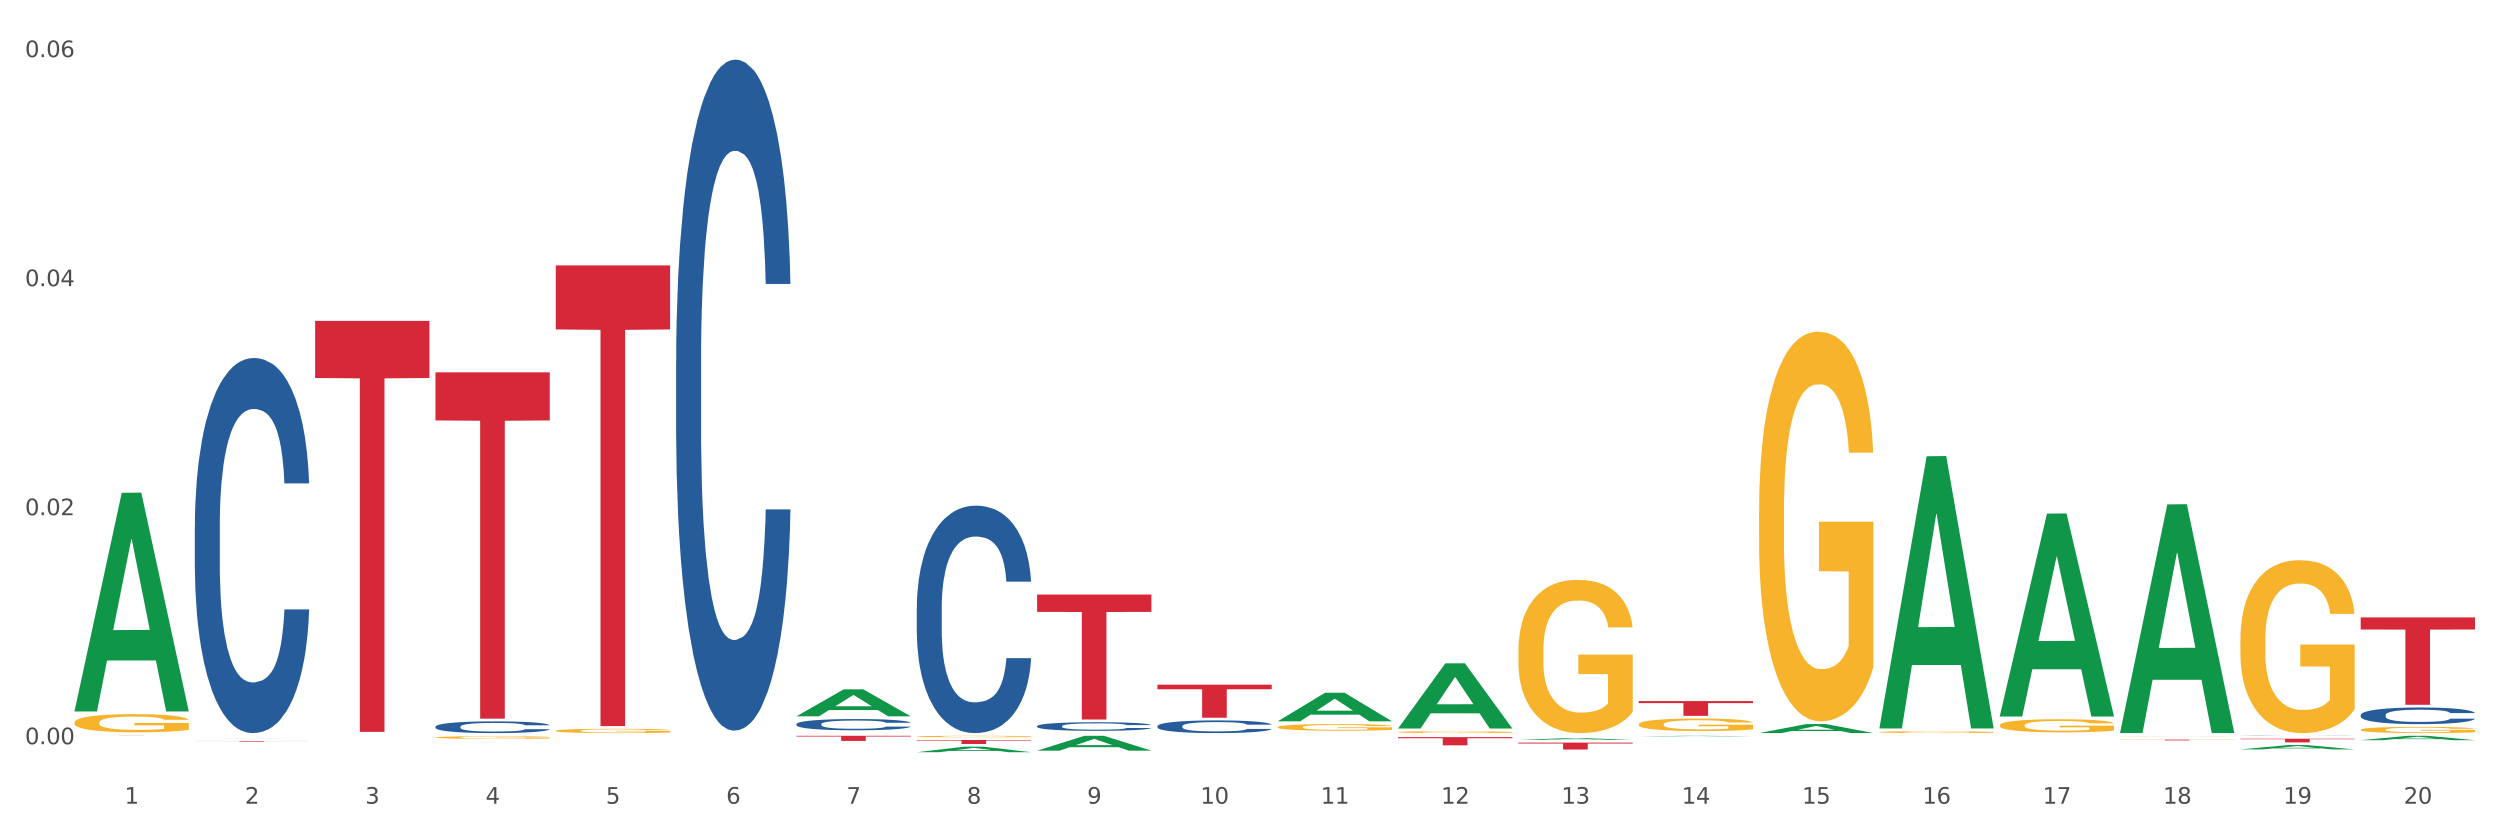
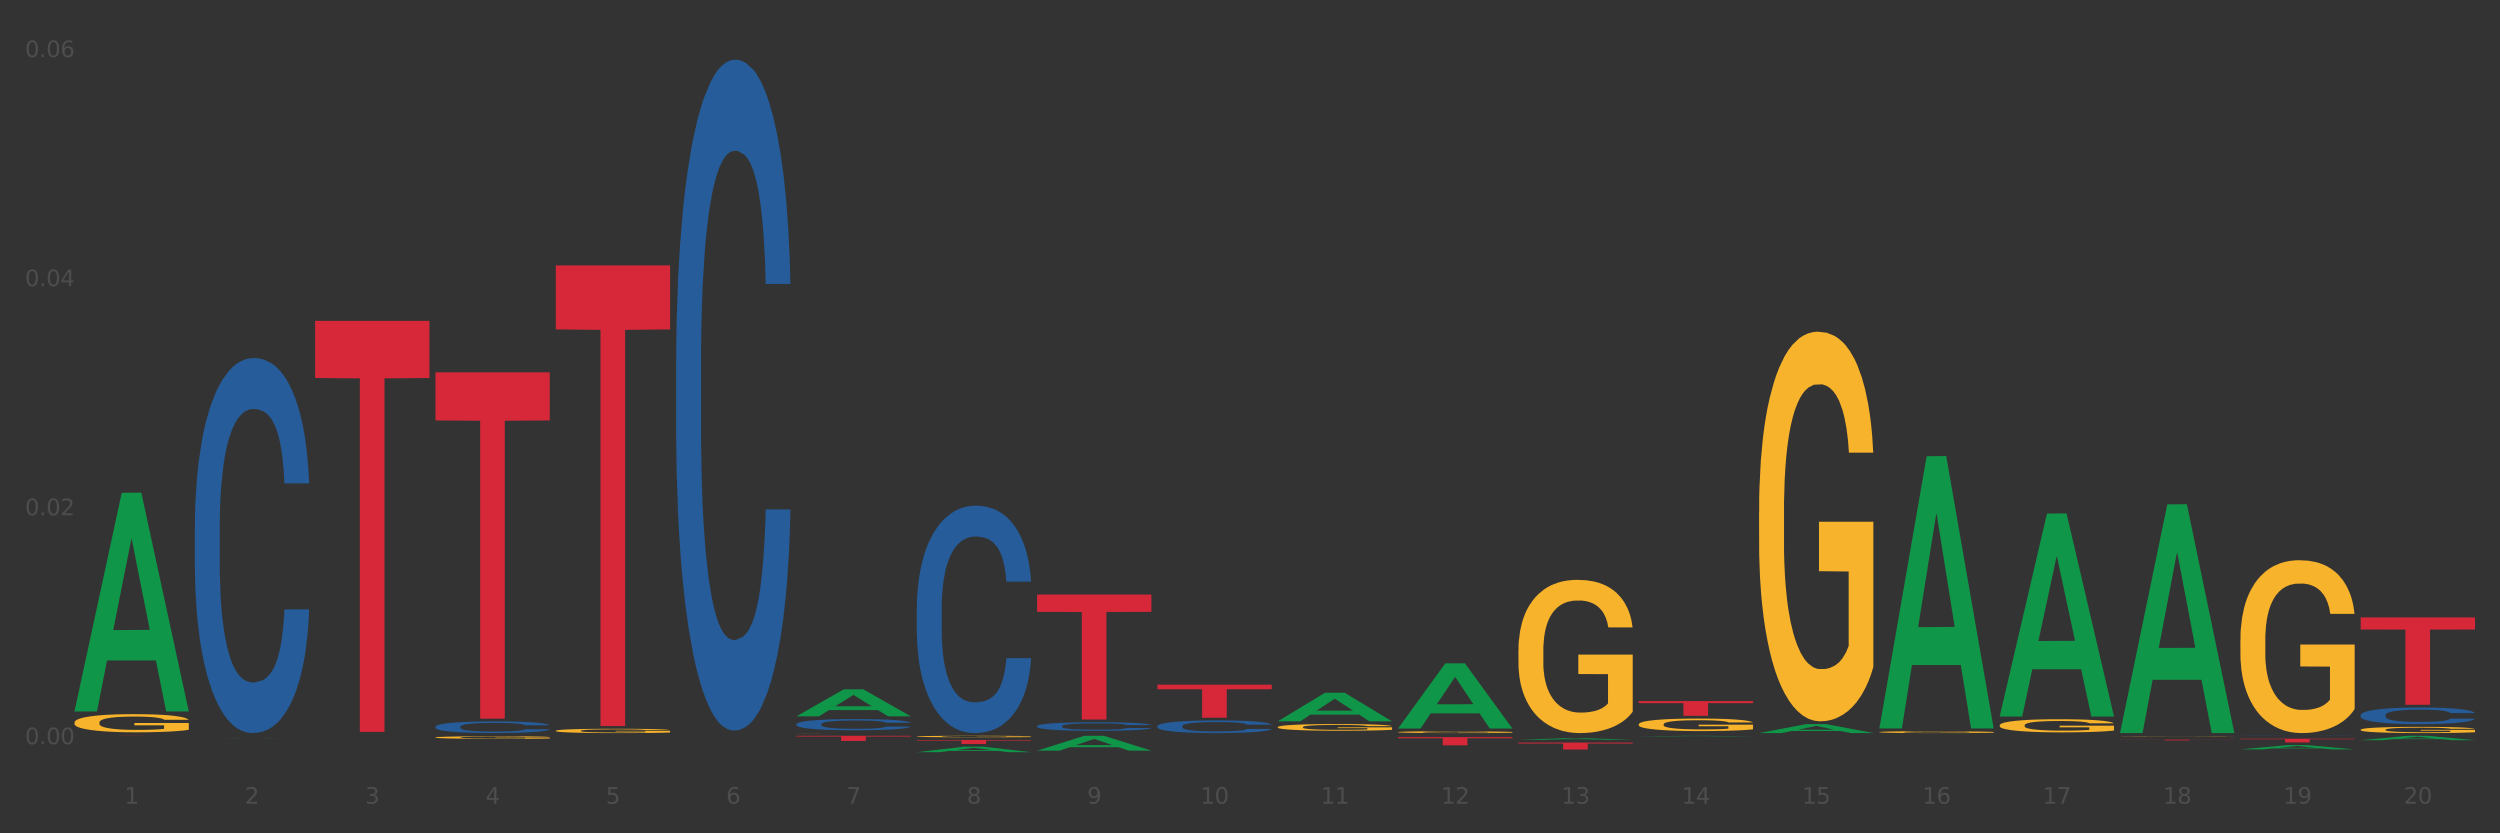
<svg xmlns="http://www.w3.org/2000/svg" xmlns:xlink="http://www.w3.org/1999/xlink" width="1080pt" height="360pt" viewBox="0 0 1080 360" version="1.1">
  <rect x="0" y="0" width="1080" height="360" fill="#333333" stroke="none" />
  <defs>
    <style type="text/css">*{stroke-linejoin: round; stroke-linecap: butt}</style>
  </defs>
  <g id="figure_1">
    <g id="patch_1">
-       <path d="M 0 360  L 1080 360  L 1080 0  L 0 0  z " style="fill: #ffffff; stroke: #ffffff; stroke-linejoin: miter" />
-     </g>
+       </g>
    <g id="axes_1">
      <g id="matplotlib.axis_1">
        <g id="xtick_1">
          <g id="text_1">
            <g style="fill: #4d4d4d" transform="translate(53.812 347.204) scale(0.096 -0.096)">
              <defs>
                <path id="DejaVuSans-31" d="M 794 531  L 1825 531  L 1825 4091  L 703 3866  L 703 4441  L 1819 4666  L 2450 4666  L 2450 531  L 3481 531  L 3481 0  L 794 0  L 794 531  z " transform="scale(0.016)" />
              </defs>
              <use xlink:href="#DejaVuSans-31" />
            </g>
          </g>
        </g>
        <g id="xtick_2">
          <g id="text_2">
            <g style="fill: #4d4d4d" transform="translate(105.793 347.204) scale(0.096 -0.096)">
              <defs>
                <path id="DejaVuSans-32" d="M 1228 531  L 3431 531  L 3431 0  L 469 0  L 469 531  Q 828 903 1448 1529  Q 2069 2156 2228 2338  Q 2531 2678 2651 2914  Q 2772 3150 2772 3378  Q 2772 3750 2511 3984  Q 2250 4219 1831 4219  Q 1534 4219 1204 4116  Q 875 4013 500 3803  L 500 4441  Q 881 4594 1212 4672  Q 1544 4750 1819 4750  Q 2544 4750 2975 4387  Q 3406 4025 3406 3419  Q 3406 3131 3298 2873  Q 3191 2616 2906 2266  Q 2828 2175 2409 1742  Q 1991 1309 1228 531  z " transform="scale(0.016)" />
              </defs>
              <use xlink:href="#DejaVuSans-32" />
            </g>
          </g>
        </g>
        <g id="xtick_3">
          <g id="text_3">
            <g style="fill: #4d4d4d" transform="translate(157.774 347.204) scale(0.096 -0.096)">
              <defs>
                <path id="DejaVuSans-33" d="M 2597 2516  Q 3050 2419 3304 2112  Q 3559 1806 3559 1356  Q 3559 666 3084 287  Q 2609 -91 1734 -91  Q 1441 -91 1130 -33  Q 819 25 488 141  L 488 750  Q 750 597 1062 519  Q 1375 441 1716 441  Q 2309 441 2620 675  Q 2931 909 2931 1356  Q 2931 1769 2642 2001  Q 2353 2234 1838 2234  L 1294 2234  L 1294 2753  L 1863 2753  Q 2328 2753 2575 2939  Q 2822 3125 2822 3475  Q 2822 3834 2567 4026  Q 2313 4219 1838 4219  Q 1578 4219 1281 4162  Q 984 4106 628 3988  L 628 4550  Q 988 4650 1302 4700  Q 1616 4750 1894 4750  Q 2613 4750 3031 4423  Q 3450 4097 3450 3541  Q 3450 3153 3228 2886  Q 3006 2619 2597 2516  z " transform="scale(0.016)" />
              </defs>
              <use xlink:href="#DejaVuSans-33" />
            </g>
          </g>
        </g>
        <g id="xtick_4">
          <g id="text_4">
            <g style="fill: #4d4d4d" transform="translate(209.756 347.204) scale(0.096 -0.096)">
              <defs>
                <path id="DejaVuSans-34" d="M 2419 4116  L 825 1625  L 2419 1625  L 2419 4116  z M 2253 4666  L 3047 4666  L 3047 1625  L 3713 1625  L 3713 1100  L 3047 1100  L 3047 0  L 2419 0  L 2419 1100  L 313 1100  L 313 1709  L 2253 4666  z " transform="scale(0.016)" />
              </defs>
              <use xlink:href="#DejaVuSans-34" />
            </g>
          </g>
        </g>
        <g id="xtick_5">
          <g id="text_5">
            <g style="fill: #4d4d4d" transform="translate(261.737 347.204) scale(0.096 -0.096)">
              <defs>
                <path id="DejaVuSans-35" d="M 691 4666  L 3169 4666  L 3169 4134  L 1269 4134  L 1269 2991  Q 1406 3038 1543 3061  Q 1681 3084 1819 3084  Q 2600 3084 3056 2656  Q 3513 2228 3513 1497  Q 3513 744 3044 326  Q 2575 -91 1722 -91  Q 1428 -91 1123 -41  Q 819 9 494 109  L 494 744  Q 775 591 1075 516  Q 1375 441 1709 441  Q 2250 441 2565 725  Q 2881 1009 2881 1497  Q 2881 1984 2565 2268  Q 2250 2553 1709 2553  Q 1456 2553 1204 2497  Q 953 2441 691 2322  L 691 4666  z " transform="scale(0.016)" />
              </defs>
              <use xlink:href="#DejaVuSans-35" />
            </g>
          </g>
        </g>
        <g id="xtick_6">
          <g id="text_6">
            <g style="fill: #4d4d4d" transform="translate(313.718 347.204) scale(0.096 -0.096)">
              <defs>
                <path id="DejaVuSans-36" d="M 2113 2584  Q 1688 2584 1439 2293  Q 1191 2003 1191 1497  Q 1191 994 1439 701  Q 1688 409 2113 409  Q 2538 409 2786 701  Q 3034 994 3034 1497  Q 3034 2003 2786 2293  Q 2538 2584 2113 2584  z M 3366 4563  L 3366 3988  Q 3128 4100 2886 4159  Q 2644 4219 2406 4219  Q 1781 4219 1451 3797  Q 1122 3375 1075 2522  Q 1259 2794 1537 2939  Q 1816 3084 2150 3084  Q 2853 3084 3261 2657  Q 3669 2231 3669 1497  Q 3669 778 3244 343  Q 2819 -91 2113 -91  Q 1303 -91 875 529  Q 447 1150 447 2328  Q 447 3434 972 4092  Q 1497 4750 2381 4750  Q 2619 4750 2861 4703  Q 3103 4656 3366 4563  z " transform="scale(0.016)" />
              </defs>
              <use xlink:href="#DejaVuSans-36" />
            </g>
          </g>
        </g>
        <g id="xtick_7">
          <g id="text_7">
            <g style="fill: #4d4d4d" transform="translate(365.699 347.204) scale(0.096 -0.096)">
              <defs>
                <path id="DejaVuSans-37" d="M 525 4666  L 3525 4666  L 3525 4397  L 1831 0  L 1172 0  L 2766 4134  L 525 4134  L 525 4666  z " transform="scale(0.016)" />
              </defs>
              <use xlink:href="#DejaVuSans-37" />
            </g>
          </g>
        </g>
        <g id="xtick_8">
          <g id="text_8">
            <g style="fill: #4d4d4d" transform="translate(417.68 347.204) scale(0.096 -0.096)">
              <defs>
                <path id="DejaVuSans-38" d="M 2034 2216  Q 1584 2216 1326 1975  Q 1069 1734 1069 1313  Q 1069 891 1326 650  Q 1584 409 2034 409  Q 2484 409 2743 651  Q 3003 894 3003 1313  Q 3003 1734 2745 1975  Q 2488 2216 2034 2216  z M 1403 2484  Q 997 2584 770 2862  Q 544 3141 544 3541  Q 544 4100 942 4425  Q 1341 4750 2034 4750  Q 2731 4750 3128 4425  Q 3525 4100 3525 3541  Q 3525 3141 3298 2862  Q 3072 2584 2669 2484  Q 3125 2378 3379 2068  Q 3634 1759 3634 1313  Q 3634 634 3220 271  Q 2806 -91 2034 -91  Q 1263 -91 848 271  Q 434 634 434 1313  Q 434 1759 690 2068  Q 947 2378 1403 2484  z M 1172 3481  Q 1172 3119 1398 2916  Q 1625 2713 2034 2713  Q 2441 2713 2670 2916  Q 2900 3119 2900 3481  Q 2900 3844 2670 4047  Q 2441 4250 2034 4250  Q 1625 4250 1398 4047  Q 1172 3844 1172 3481  z " transform="scale(0.016)" />
              </defs>
              <use xlink:href="#DejaVuSans-38" />
            </g>
          </g>
        </g>
        <g id="xtick_9">
          <g id="text_9">
            <g style="fill: #4d4d4d" transform="translate(469.662 347.204) scale(0.096 -0.096)">
              <defs>
                <path id="DejaVuSans-39" d="M 703 97  L 703 672  Q 941 559 1184 500  Q 1428 441 1663 441  Q 2288 441 2617 861  Q 2947 1281 2994 2138  Q 2813 1869 2534 1725  Q 2256 1581 1919 1581  Q 1219 1581 811 2004  Q 403 2428 403 3163  Q 403 3881 828 4315  Q 1253 4750 1959 4750  Q 2769 4750 3195 4129  Q 3622 3509 3622 2328  Q 3622 1225 3098 567  Q 2575 -91 1691 -91  Q 1453 -91 1209 -44  Q 966 3 703 97  z M 1959 2075  Q 2384 2075 2632 2365  Q 2881 2656 2881 3163  Q 2881 3666 2632 3958  Q 2384 4250 1959 4250  Q 1534 4250 1286 3958  Q 1038 3666 1038 3163  Q 1038 2656 1286 2365  Q 1534 2075 1959 2075  z " transform="scale(0.016)" />
              </defs>
              <use xlink:href="#DejaVuSans-39" />
            </g>
          </g>
        </g>
        <g id="xtick_10">
          <g id="text_10">
            <g style="fill: #4d4d4d" transform="translate(518.589 347.204) scale(0.096 -0.096)">
              <defs>
                <path id="DejaVuSans-30" d="M 2034 4250  Q 1547 4250 1301 3770  Q 1056 3291 1056 2328  Q 1056 1369 1301 889  Q 1547 409 2034 409  Q 2525 409 2770 889  Q 3016 1369 3016 2328  Q 3016 3291 2770 3770  Q 2525 4250 2034 4250  z M 2034 4750  Q 2819 4750 3233 4129  Q 3647 3509 3647 2328  Q 3647 1150 3233 529  Q 2819 -91 2034 -91  Q 1250 -91 836 529  Q 422 1150 422 2328  Q 422 3509 836 4129  Q 1250 4750 2034 4750  z " transform="scale(0.016)" />
              </defs>
              <use xlink:href="#DejaVuSans-31" />
              <use xlink:href="#DejaVuSans-30" transform="translate(63.623 0)" />
            </g>
          </g>
        </g>
        <g id="xtick_11">
          <g id="text_11">
            <g style="fill: #4d4d4d" transform="translate(570.57 347.204) scale(0.096 -0.096)">
              <use xlink:href="#DejaVuSans-31" />
              <use xlink:href="#DejaVuSans-31" transform="translate(63.623 0)" />
            </g>
          </g>
        </g>
        <g id="xtick_12">
          <g id="text_12">
            <g style="fill: #4d4d4d" transform="translate(622.551 347.204) scale(0.096 -0.096)">
              <use xlink:href="#DejaVuSans-31" />
              <use xlink:href="#DejaVuSans-32" transform="translate(63.623 0)" />
            </g>
          </g>
        </g>
        <g id="xtick_13">
          <g id="text_13">
            <g style="fill: #4d4d4d" transform="translate(674.533 347.204) scale(0.096 -0.096)">
              <use xlink:href="#DejaVuSans-31" />
              <use xlink:href="#DejaVuSans-33" transform="translate(63.623 0)" />
            </g>
          </g>
        </g>
        <g id="xtick_14">
          <g id="text_14">
            <g style="fill: #4d4d4d" transform="translate(726.514 347.204) scale(0.096 -0.096)">
              <use xlink:href="#DejaVuSans-31" />
              <use xlink:href="#DejaVuSans-34" transform="translate(63.623 0)" />
            </g>
          </g>
        </g>
        <g id="xtick_15">
          <g id="text_15">
            <g style="fill: #4d4d4d" transform="translate(778.495 347.204) scale(0.096 -0.096)">
              <use xlink:href="#DejaVuSans-31" />
              <use xlink:href="#DejaVuSans-35" transform="translate(63.623 0)" />
            </g>
          </g>
        </g>
        <g id="xtick_16">
          <g id="text_16">
            <g style="fill: #4d4d4d" transform="translate(830.476 347.204) scale(0.096 -0.096)">
              <use xlink:href="#DejaVuSans-31" />
              <use xlink:href="#DejaVuSans-36" transform="translate(63.623 0)" />
            </g>
          </g>
        </g>
        <g id="xtick_17">
          <g id="text_17">
            <g style="fill: #4d4d4d" transform="translate(882.457 347.204) scale(0.096 -0.096)">
              <use xlink:href="#DejaVuSans-31" />
              <use xlink:href="#DejaVuSans-37" transform="translate(63.623 0)" />
            </g>
          </g>
        </g>
        <g id="xtick_18">
          <g id="text_18">
            <g style="fill: #4d4d4d" transform="translate(934.439 347.204) scale(0.096 -0.096)">
              <use xlink:href="#DejaVuSans-31" />
              <use xlink:href="#DejaVuSans-38" transform="translate(63.623 0)" />
            </g>
          </g>
        </g>
        <g id="xtick_19">
          <g id="text_19">
            <g style="fill: #4d4d4d" transform="translate(986.42 347.204) scale(0.096 -0.096)">
              <use xlink:href="#DejaVuSans-31" />
              <use xlink:href="#DejaVuSans-39" transform="translate(63.623 0)" />
            </g>
          </g>
        </g>
        <g id="xtick_20">
          <g id="text_20">
            <g style="fill: #4d4d4d" transform="translate(1038.401 347.204) scale(0.096 -0.096)">
              <use xlink:href="#DejaVuSans-32" />
              <use xlink:href="#DejaVuSans-30" transform="translate(63.623 0)" />
            </g>
          </g>
        </g>
        <g id="xtick_21" />
        <g id="xtick_22" />
        <g id="xtick_23" />
        <g id="xtick_24" />
        <g id="xtick_25" />
        <g id="xtick_26" />
        <g id="xtick_27" />
        <g id="xtick_28" />
        <g id="xtick_29" />
        <g id="xtick_30" />
        <g id="xtick_31" />
        <g id="xtick_32" />
        <g id="xtick_33" />
        <g id="xtick_34" />
        <g id="xtick_35" />
        <g id="xtick_36" />
        <g id="xtick_37" />
        <g id="xtick_38" />
        <g id="xtick_39" />
      </g>
      <g id="matplotlib.axis_2">
        <g id="ytick_1">
          <g id="text_21">
            <g style="fill: #4d4d4d" transform="translate(10.8 321.511) scale(0.096 -0.096)">
              <defs>
                <path id="DejaVuSans-2e" d="M 684 794  L 1344 794  L 1344 0  L 684 0  L 684 794  z " transform="scale(0.016)" />
              </defs>
              <use xlink:href="#DejaVuSans-30" />
              <use xlink:href="#DejaVuSans-2e" transform="translate(63.623 0)" />
              <use xlink:href="#DejaVuSans-30" transform="translate(95.41 0)" />
              <use xlink:href="#DejaVuSans-30" transform="translate(159.033 0)" />
            </g>
          </g>
        </g>
        <g id="ytick_2">
          <g id="text_22">
            <g style="fill: #4d4d4d" transform="translate(10.8 222.568) scale(0.096 -0.096)">
              <use xlink:href="#DejaVuSans-30" />
              <use xlink:href="#DejaVuSans-2e" transform="translate(63.623 0)" />
              <use xlink:href="#DejaVuSans-30" transform="translate(95.41 0)" />
              <use xlink:href="#DejaVuSans-32" transform="translate(159.033 0)" />
            </g>
          </g>
        </g>
        <g id="ytick_3">
          <g id="text_23">
            <g style="fill: #4d4d4d" transform="translate(10.8 123.626) scale(0.096 -0.096)">
              <use xlink:href="#DejaVuSans-30" />
              <use xlink:href="#DejaVuSans-2e" transform="translate(63.623 0)" />
              <use xlink:href="#DejaVuSans-30" transform="translate(95.41 0)" />
              <use xlink:href="#DejaVuSans-34" transform="translate(159.033 0)" />
            </g>
          </g>
        </g>
        <g id="ytick_4">
          <g id="text_24">
            <g style="fill: #4d4d4d" transform="translate(10.8 24.684) scale(0.096 -0.096)">
              <use xlink:href="#DejaVuSans-30" />
              <use xlink:href="#DejaVuSans-2e" transform="translate(63.623 0)" />
              <use xlink:href="#DejaVuSans-30" transform="translate(95.41 0)" />
              <use xlink:href="#DejaVuSans-36" transform="translate(159.033 0)" />
            </g>
          </g>
        </g>
        <g id="ytick_5" />
        <g id="ytick_6" />
        <g id="ytick_7" />
      </g>
      <g id="PolyCollection_1">
        <path d="M 32.175 307.169  L 32.226 307.08  L 52.59 212.894  L 61.041 212.805  L 81.557 307.346  L 71.783 307.346  L 67.353 285.331  L 46.328 285.331  L 46.175 285.686  L 41.899 307.346  L 32.175 307.346  L 32.175 307.169  L 48.975 272.193  L 64.706 272.104  L 56.917 232.956  L 56.815 232.778  L 56.713 233.045  L 48.924 272.104  L 48.975 272.193  L 32.175 307.169  z " clip-path="url(#pc951b2d563)" style="fill: #109648" />
        <path d="M 188.119 313.905  L 188.177 313.901  L 188.177 313.771  L 188.352 313.595  L 188.994 313.271  L 189.811 313.026  L 191.212 312.739  L 191.971 312.619  L 192.963 312.485  L 195.006 312.267  L 197.341 312.082  L 198.976 311.981  L 200.201 311.916  L 202.945 311.8  L 204.521 311.749  L 206.155 311.708  L 207.556 311.68  L 209.891 311.647  L 211.759 311.634  L 213.919 311.629  L 215.728 311.634  L 218.121 311.652  L 221.624 311.708  L 222.966 311.74  L 224.776 311.796  L 226.644 311.87  L 228.161 311.944  L 229.912 312.05  L 231.722 312.189  L 233.473 312.365  L 234.699 312.526  L 235.691 312.698  L 236.567 312.906  L 237.209 313.133  L 237.501 313.322  L 226.819 313.322  L 226.527 313.151  L 225.943 312.966  L 225.36 312.841  L 224.717 312.739  L 223.725 312.624  L 222.85 312.55  L 221.39 312.462  L 220.048 312.406  L 218.939 312.374  L 217.596 312.346  L 214.736 312.318  L 212.693 312.318  L 211.409 312.328  L 209.833 312.351  L 208.49 312.383  L 206.914 312.439  L 205.688 312.499  L 204.463 312.577  L 203.762 312.633  L 202.711 312.735  L 202.011 312.818  L 201.077 312.961  L 200.552 313.063  L 199.618 313.327  L 199.209 313.521  L 199.034 313.655  L 198.917 313.803  L 198.917 314.525  L 199.268 314.849  L 199.559 314.988  L 200.026 315.145  L 200.902 315.349  L 202.186 315.548  L 203.529 315.691  L 204.638 315.779  L 205.688 315.844  L 206.739 315.894  L 208.023 315.941  L 209.074 315.969  L 210.65 315.996  L 212.518 316.01  L 213.977 316.01  L 216.954 315.987  L 218.297 315.964  L 219.581 315.932  L 220.982 315.881  L 222.091 315.825  L 222.733 315.783  L 223.783 315.696  L 224.601 315.603  L 225.301 315.497  L 225.768 315.404  L 226.293 315.265  L 226.702 315.108  L 226.819 315.025  L 237.501 315.025  L 237.267 315.191  L 236.859 315.353  L 236.041 315.571  L 235.399 315.696  L 234.407 315.848  L 233.356 315.978  L 231.897 316.121  L 230.555 316.228  L 229.154 316.32  L 227.636 316.403  L 224.893 316.519  L 223.9 316.551  L 221.799 316.607  L 220.164 316.639  L 217.771 316.672  L 215.32 316.69  L 212.751 316.695  L 210.475 316.686  L 207.965 316.658  L 206.389 316.63  L 204.638 316.588  L 202.595 316.524  L 200.668 316.445  L 198.859 316.353  L 197.166 316.246  L 195.59 316.126  L 193.547 315.927  L 192.029 315.733  L 190.92 315.552  L 190.162 315.399  L 189.403 315.205  L 188.994 315.071  L 188.352 314.747  L 188.119 314.446  L 188.119 313.905  z " clip-path="url(#pc951b2d563)" style="fill: #255c99" />
        <path d="M 84.156 227.463  L 84.215 227.315  L 84.215 223.172  L 84.39 217.548  L 85.032 207.19  L 85.849 199.347  L 87.25 190.172  L 88.009 186.324  L 89.001 182.033  L 91.044 175.078  L 93.379 169.159  L 95.013 165.903  L 96.239 163.832  L 98.983 160.132  L 100.559 158.504  L 102.193 157.172  L 103.594 156.285  L 105.929 155.249  L 107.797 154.805  L 109.956 154.657  L 111.766 154.805  L 114.159 155.397  L 117.661 157.172  L 119.004 158.208  L 120.813 159.984  L 122.681 162.352  L 124.199 164.719  L 125.95 168.123  L 127.76 172.562  L 129.511 178.186  L 130.737 183.365  L 131.729 188.84  L 132.604 195.499  L 133.246 202.75  L 133.538 208.817  L 122.856 208.817  L 122.565 203.342  L 121.981 197.423  L 121.397 193.428  L 120.755 190.172  L 119.763 186.472  L 118.887 184.105  L 117.428 181.293  L 116.085 179.517  L 114.976 178.482  L 113.634 177.594  L 110.774 176.706  L 108.731 176.706  L 107.446 177.002  L 105.87 177.742  L 104.528 178.778  L 102.952 180.553  L 101.726 182.477  L 100.5 184.993  L 99.8 186.768  L 98.749 190.024  L 98.049 192.688  L 97.115 197.275  L 96.589 200.531  L 95.655 208.965  L 95.247 215.181  L 95.072 219.472  L 94.955 224.207  L 94.955 247.292  L 95.305 257.651  L 95.597 262.09  L 96.064 267.122  L 96.94 273.633  L 98.224 279.996  L 99.566 284.583  L 100.675 287.395  L 101.726 289.467  L 102.777 291.094  L 104.061 292.574  L 105.112 293.462  L 106.688 294.35  L 108.555 294.794  L 110.015 294.794  L 112.992 294.054  L 114.334 293.314  L 115.618 292.278  L 117.019 290.65  L 118.128 288.875  L 118.77 287.543  L 119.821 284.731  L 120.638 281.772  L 121.339 278.368  L 121.806 275.408  L 122.331 270.969  L 122.74 265.938  L 122.856 263.274  L 133.538 263.274  L 133.305 268.601  L 132.896 273.781  L 132.079 280.736  L 131.437 284.731  L 130.445 289.615  L 129.394 293.758  L 127.935 298.345  L 126.592 301.749  L 125.191 304.708  L 123.674 307.372  L 120.93 311.072  L 119.938 312.107  L 117.836 313.883  L 116.202 314.919  L 113.809 315.955  L 111.357 316.547  L 108.789 316.695  L 106.512 316.399  L 104.002 315.511  L 102.426 314.623  L 100.675 313.291  L 98.632 311.22  L 96.706 308.704  L 94.897 305.744  L 93.204 302.341  L 91.628 298.493  L 89.585 292.13  L 88.067 285.915  L 86.958 280.144  L 86.199 275.26  L 85.44 269.045  L 85.032 264.754  L 84.39 254.395  L 84.156 244.777  L 84.156 227.463  z " clip-path="url(#pc951b2d563)" style="fill: #255c99" />
        <path d="M 32.175 317.863  L 81.557 317.863  L 81.557 317.872  L 62.132 317.872  L 62.132 317.928  L 51.483 317.928  L 51.483 317.872  L 32.175 317.872  L 32.175 317.863  L 32.175 317.863  z " clip-path="url(#pc951b2d563)" style="fill: #d62839" />
-         <path d="M 84.156 320.099  L 133.538 320.099  L 133.538 320.137  L 114.113 320.137  L 114.113 320.37  L 103.464 320.37  L 103.464 320.137  L 84.156 320.137  L 84.156 320.099  L 84.156 320.099  z " clip-path="url(#pc951b2d563)" style="fill: #d62839" />
        <path d="M 136.137 138.617  L 185.52 138.617  L 185.52 163.289  L 166.094 163.456  L 166.094 316.158  L 155.446 316.158  L 155.446 163.456  L 136.137 163.289  L 136.137 138.784  L 136.137 138.617  z " clip-path="url(#pc951b2d563)" style="fill: #d62839" />
        <path d="M 188.119 160.834  L 237.501 160.834  L 237.501 181.627  L 218.076 181.767  L 218.076 310.461  L 207.427 310.461  L 207.427 181.767  L 188.119 181.627  L 188.119 160.974  L 188.119 160.834  z " clip-path="url(#pc951b2d563)" style="fill: #d62839" />
        <path d="M 240.1 114.663  L 289.482 114.663  L 289.482 142.317  L 270.057 142.504  L 270.057 313.66  L 259.408 313.66  L 259.408 142.504  L 240.1 142.317  L 240.1 114.85  L 240.1 114.663  z " clip-path="url(#pc951b2d563)" style="fill: #d62839" />
        <path d="M 292.081 156.007  L 292.139 155.742  L 292.139 148.33  L 292.315 138.27  L 292.957 119.739  L 293.774 105.708  L 295.175 89.295  L 295.934 82.412  L 296.926 74.735  L 298.969 62.292  L 301.304 51.703  L 302.938 45.879  L 304.164 42.173  L 306.907 35.555  L 308.483 32.642  L 310.118 30.26  L 311.519 28.672  L 313.854 26.818  L 315.721 26.024  L 317.881 25.759  L 319.691 26.024  L 322.084 27.083  L 325.586 30.26  L 326.929 32.113  L 328.738 35.29  L 330.606 39.525  L 332.124 43.761  L 333.875 49.85  L 335.684 57.792  L 337.436 67.852  L 338.661 77.117  L 339.654 86.912  L 340.529 98.825  L 341.171 111.797  L 341.463 122.651  L 330.781 122.651  L 330.489 112.856  L 329.906 102.267  L 329.322 95.119  L 328.68 89.295  L 327.688 82.677  L 326.812 78.441  L 325.353 73.411  L 324.01 70.234  L 322.901 68.381  L 321.559 66.793  L 318.698 65.204  L 316.655 65.204  L 315.371 65.734  L 313.795 67.057  L 312.453 68.911  L 310.877 72.087  L 309.651 75.529  L 308.425 80.029  L 307.725 83.206  L 306.674 89.03  L 305.973 93.795  L 305.039 102.002  L 304.514 107.826  L 303.58 122.916  L 303.172 134.034  L 302.996 141.711  L 302.88 150.183  L 302.88 191.481  L 303.23 210.012  L 303.522 217.954  L 303.989 226.955  L 304.864 238.603  L 306.149 249.986  L 307.491 258.193  L 308.6 263.223  L 309.651 266.929  L 310.701 269.841  L 311.986 272.488  L 313.036 274.077  L 314.612 275.665  L 316.48 276.459  L 317.94 276.459  L 320.916 275.136  L 322.259 273.812  L 323.543 271.959  L 324.944 269.047  L 326.053 265.87  L 326.695 263.488  L 327.746 258.458  L 328.563 253.163  L 329.264 247.074  L 329.731 241.78  L 330.256 233.838  L 330.664 224.837  L 330.781 220.072  L 341.463 220.072  L 341.23 229.602  L 340.821 238.868  L 340.004 251.31  L 339.362 258.458  L 338.369 267.194  L 337.319 274.606  L 335.86 282.813  L 334.517 288.902  L 333.116 294.196  L 331.598 298.961  L 328.855 305.58  L 327.863 307.433  L 325.761 310.61  L 324.127 312.463  L 321.734 314.316  L 319.282 315.375  L 316.714 315.639  L 314.437 315.11  L 311.927 313.522  L 310.351 311.933  L 308.6 309.551  L 306.557 305.844  L 304.631 301.344  L 302.821 296.049  L 301.129 289.961  L 299.553 283.078  L 297.51 271.694  L 295.992 260.576  L 294.883 250.251  L 294.124 241.515  L 293.365 230.396  L 292.957 222.719  L 292.315 204.188  L 292.081 186.98  L 292.081 156.007  z " clip-path="url(#pc951b2d563)" style="fill: #255c99" />
        <path d="M 344.062 317.863  L 393.444 317.863  L 393.444 318.172  L 374.019 318.174  L 374.019 320.087  L 363.37 320.087  L 363.37 318.174  L 344.062 318.172  L 344.062 317.865  L 344.062 317.863  z " clip-path="url(#pc951b2d563)" style="fill: #d62839" />
        <path d="M 448.025 256.832  L 497.407 256.832  L 497.407 264.336  L 477.982 264.387  L 477.982 310.83  L 467.333 310.83  L 467.333 264.387  L 448.025 264.336  L 448.025 256.883  L 448.025 256.832  z " clip-path="url(#pc951b2d563)" style="fill: #d62839" />
        <path d="M 500.006 295.768  L 549.388 295.768  L 549.388 297.752  L 529.963 297.765  L 529.963 310.047  L 519.314 310.047  L 519.314 297.765  L 500.006 297.752  L 500.006 295.781  L 500.006 295.768  z " clip-path="url(#pc951b2d563)" style="fill: #d62839" />
        <path d="M 603.968 318.429  L 653.35 318.429  L 653.35 318.921  L 633.925 318.925  L 633.925 321.973  L 623.276 321.973  L 623.276 318.925  L 603.968 318.921  L 603.968 318.432  L 603.968 318.429  z " clip-path="url(#pc951b2d563)" style="fill: #d62839" />
        <path d="M 655.949 320.803  L 705.332 320.803  L 705.332 321.218  L 685.906 321.22  L 685.906 323.787  L 675.258 323.787  L 675.258 321.22  L 655.949 321.218  L 655.949 320.806  L 655.949 320.803  z " clip-path="url(#pc951b2d563)" style="fill: #d62839" />
        <path d="M 707.931 302.851  L 757.313 302.851  L 757.313 303.741  L 737.888 303.747  L 737.888 309.251  L 727.239 309.251  L 727.239 303.747  L 707.931 303.741  L 707.931 302.857  L 707.931 302.851  z " clip-path="url(#pc951b2d563)" style="fill: #d62839" />
        <path d="M 915.855 319.518  L 965.238 319.518  L 965.238 319.566  L 945.812 319.566  L 945.812 319.862  L 935.164 319.862  L 935.164 319.566  L 915.855 319.566  L 915.855 319.519  L 915.855 319.518  z " clip-path="url(#pc951b2d563)" style="fill: #d62839" />
        <path d="M 967.837 319.129  L 1017.219 319.129  L 1017.219 319.349  L 997.794 319.35  L 997.794 320.713  L 987.145 320.713  L 987.145 319.35  L 967.837 319.349  L 967.837 319.13  L 967.837 319.129  z " clip-path="url(#pc951b2d563)" style="fill: #d62839" />
        <path d="M 396.043 319.676  L 445.426 319.676  L 445.426 319.916  L 426 319.917  L 426 321.4  L 415.352 321.4  L 415.352 319.917  L 396.043 319.916  L 396.043 319.678  L 396.043 319.676  z " clip-path="url(#pc951b2d563)" style="fill: #d62839" />
        <path d="M 1019.818 266.706  L 1069.2 266.706  L 1069.2 271.953  L 1049.775 271.989  L 1049.775 304.465  L 1039.126 304.465  L 1039.126 271.989  L 1019.818 271.953  L 1019.818 266.742  L 1019.818 266.706  z " clip-path="url(#pc951b2d563)" style="fill: #d62839" />
        <path d="M 344.062 312.807  L 344.121 312.803  L 344.121 312.679  L 344.296 312.51  L 344.938 312.199  L 345.755 311.964  L 347.156 311.689  L 347.915 311.573  L 348.907 311.445  L 350.95 311.236  L 353.285 311.059  L 354.919 310.961  L 356.145 310.899  L 358.889 310.788  L 360.465 310.739  L 362.099 310.699  L 363.5 310.672  L 365.835 310.641  L 367.703 310.628  L 369.862 310.624  L 371.672 310.628  L 374.065 310.646  L 377.567 310.699  L 378.91 310.73  L 380.719 310.783  L 382.587 310.854  L 384.105 310.925  L 385.856 311.027  L 387.666 311.161  L 389.417 311.329  L 390.643 311.485  L 391.635 311.649  L 392.51 311.849  L 393.153 312.066  L 393.444 312.248  L 382.762 312.248  L 382.471 312.084  L 381.887 311.906  L 381.303 311.786  L 380.661 311.689  L 379.669 311.578  L 378.793 311.507  L 377.334 311.423  L 375.991 311.369  L 374.882 311.338  L 373.54 311.312  L 370.68 311.285  L 368.637 311.285  L 367.352 311.294  L 365.776 311.316  L 364.434 311.347  L 362.858 311.4  L 361.632 311.458  L 360.406 311.533  L 359.706 311.587  L 358.655 311.684  L 357.955 311.764  L 357.021 311.902  L 356.495 312  L 355.561 312.253  L 355.153 312.439  L 354.978 312.568  L 354.861 312.71  L 354.861 313.402  L 355.211 313.713  L 355.503 313.846  L 355.97 313.997  L 356.846 314.192  L 358.13 314.383  L 359.472 314.521  L 360.581 314.605  L 361.632 314.667  L 362.683 314.716  L 363.967 314.76  L 365.018 314.787  L 366.594 314.814  L 368.461 314.827  L 369.921 314.827  L 372.898 314.805  L 374.24 314.783  L 375.524 314.752  L 376.925 314.703  L 378.034 314.65  L 378.676 314.61  L 379.727 314.525  L 380.544 314.436  L 381.245 314.334  L 381.712 314.246  L 382.237 314.112  L 382.646 313.962  L 382.762 313.882  L 393.444 313.882  L 393.211 314.041  L 392.802 314.197  L 391.985 314.405  L 391.343 314.525  L 390.351 314.672  L 389.3 314.796  L 387.841 314.934  L 386.498 315.036  L 385.097 315.124  L 383.58 315.204  L 380.836 315.315  L 379.844 315.346  L 377.742 315.4  L 376.108 315.431  L 373.715 315.462  L 371.263 315.48  L 368.695 315.484  L 366.418 315.475  L 363.908 315.449  L 362.332 315.422  L 360.581 315.382  L 358.538 315.32  L 356.612 315.244  L 354.803 315.156  L 353.11 315.053  L 351.534 314.938  L 349.491 314.747  L 347.973 314.561  L 346.864 314.388  L 346.105 314.241  L 345.346 314.055  L 344.938 313.926  L 344.296 313.615  L 344.062 313.327  L 344.062 312.807  z " clip-path="url(#pc951b2d563)" style="fill: #255c99" />
        <path d="M 448.025 313.669  L 448.083 313.665  L 448.083 313.57  L 448.258 313.441  L 448.9 313.204  L 449.717 313.024  L 451.118 312.813  L 451.877 312.725  L 452.869 312.626  L 454.912 312.467  L 457.247 312.331  L 458.882 312.256  L 460.107 312.209  L 462.851 312.124  L 464.427 312.087  L 466.061 312.056  L 467.462 312.036  L 469.797 312.012  L 471.665 312.002  L 473.825 311.998  L 475.634 312.002  L 478.027 312.015  L 481.53 312.056  L 482.872 312.08  L 484.682 312.12  L 486.55 312.175  L 488.067 312.229  L 489.818 312.307  L 491.628 312.409  L 493.379 312.538  L 494.605 312.657  L 495.597 312.783  L 496.473 312.935  L 497.115 313.102  L 497.407 313.241  L 486.725 313.241  L 486.433 313.115  L 485.849 312.98  L 485.266 312.888  L 484.623 312.813  L 483.631 312.728  L 482.756 312.674  L 481.296 312.609  L 479.954 312.569  L 478.845 312.545  L 477.502 312.525  L 474.642 312.504  L 472.599 312.504  L 471.315 312.511  L 469.739 312.528  L 468.396 312.552  L 466.82 312.592  L 465.594 312.637  L 464.369 312.694  L 463.668 312.735  L 462.617 312.81  L 461.917 312.871  L 460.983 312.976  L 460.458 313.051  L 459.524 313.244  L 459.115 313.387  L 458.94 313.485  L 458.823 313.594  L 458.823 314.124  L 459.174 314.361  L 459.465 314.463  L 459.932 314.579  L 460.808 314.728  L 462.092 314.874  L 463.435 314.979  L 464.544 315.044  L 465.594 315.091  L 466.645 315.129  L 467.929 315.163  L 468.98 315.183  L 470.556 315.203  L 472.424 315.214  L 473.883 315.214  L 476.86 315.197  L 478.203 315.18  L 479.487 315.156  L 480.888 315.119  L 481.997 315.078  L 482.639 315.047  L 483.69 314.983  L 484.507 314.915  L 485.207 314.837  L 485.674 314.769  L 486.199 314.667  L 486.608 314.552  L 486.725 314.49  L 497.407 314.49  L 497.173 314.613  L 496.765 314.732  L 495.947 314.891  L 495.305 314.983  L 494.313 315.095  L 493.262 315.19  L 491.803 315.295  L 490.461 315.373  L 489.06 315.441  L 487.542 315.502  L 484.799 315.587  L 483.806 315.611  L 481.705 315.652  L 480.07 315.675  L 477.677 315.699  L 475.226 315.713  L 472.657 315.716  L 470.381 315.709  L 467.871 315.689  L 466.295 315.669  L 464.544 315.638  L 462.501 315.591  L 460.574 315.533  L 458.765 315.465  L 457.072 315.387  L 455.496 315.299  L 453.453 315.153  L 451.936 315.01  L 450.826 314.878  L 450.068 314.765  L 449.309 314.623  L 448.9 314.524  L 448.258 314.287  L 448.025 314.066  L 448.025 313.669  z " clip-path="url(#pc951b2d563)" style="fill: #255c99" />
        <path d="M 240.1 315.691  L 240.158 315.689  L 240.158 315.628  L 240.275 315.575  L 240.858 315.447  L 241.732 315.341  L 242.374 315.285  L 243.015 315.239  L 243.773 315.193  L 244.706 315.145  L 246.396 315.075  L 247.446 315.039  L 248.729 315.002  L 251.061 314.947  L 252.751 314.917  L 254.501 314.891  L 257.357 314.86  L 259.223 314.847  L 261.205 314.837  L 263.596 314.83  L 265.403 314.828  L 269.368 314.833  L 272.749 314.849  L 274.382 314.86  L 276.481 314.881  L 277.588 314.895  L 279.396 314.922  L 281.261 314.958  L 282.544 314.988  L 284.468 315.046  L 285.926 315.104  L 287.266 315.176  L 287.966 315.225  L 288.491 315.271  L 288.957 315.324  L 289.424 315.408  L 278.929 315.408  L 278.521 315.348  L 277.88 315.292  L 276.947 315.237  L 276.131 315.203  L 274.731 315.161  L 273.449 315.133  L 272.108 315.113  L 270.475 315.096  L 269.193 315.087  L 267.385 315.08  L 263.829 315.082  L 261.438 315.096  L 259.806 315.113  L 258.757 315.128  L 257.824 315.145  L 256.774 315.169  L 255.55 315.205  L 254.675 315.237  L 253.801 315.278  L 253.101 315.319  L 252.46 315.367  L 251.935 315.418  L 251.527 315.471  L 251.177 315.536  L 250.886 315.643  L 250.886 315.877  L 251.002 315.929  L 251.294 315.999  L 251.644 316.052  L 252.227 316.115  L 252.751 316.158  L 253.743 316.219  L 254.85 316.27  L 255.725 316.303  L 256.599 316.33  L 258.115 316.368  L 259.806 316.398  L 261.264 316.417  L 263.246 316.434  L 264.587 316.441  L 265.753 316.444  L 268.61 316.444  L 270.65 316.439  L 272.924 316.427  L 274.673 316.412  L 276.131 316.393  L 277.763 316.362  L 278.813 316.333  L 278.813 315.977  L 265.986 315.975  L 265.986 315.738  L 289.482 315.738  L 289.482 316.434  L 288.491 316.47  L 287.383 316.502  L 286.217 316.531  L 284.468 316.567  L 282.369 316.601  L 280.503 316.625  L 278.521 316.645  L 276.189 316.664  L 273.157 316.681  L 271.292 316.688  L 268.96 316.693  L 266.219 316.695  L 263.829 316.691  L 261.497 316.683  L 259.048 316.668  L 256.658 316.645  L 254.85 316.623  L 253.043 316.596  L 251.119 316.56  L 249.603 316.526  L 248.437 316.495  L 247.154 316.456  L 245.755 316.405  L 244.706 316.359  L 243.773 316.311  L 242.782 316.25  L 242.082 316.197  L 241.382 316.131  L 240.974 316.081  L 240.508 316.004  L 240.158 315.897  L 240.1 315.691  z " clip-path="url(#pc951b2d563)" style="fill: #f7b32b" />
        <path d="M 344.062 316.672  L 344.121 316.672  L 344.121 316.671  L 344.237 316.669  L 344.82 316.666  L 345.695 316.664  L 346.336 316.663  L 346.977 316.662  L 347.735 316.661  L 348.668 316.66  L 350.359 316.658  L 351.408 316.657  L 352.691 316.656  L 355.023 316.655  L 356.714 316.654  L 358.463 316.654  L 361.32 316.653  L 363.185 316.653  L 365.168 316.653  L 367.558 316.652  L 369.365 316.652  L 373.33 316.653  L 376.712 316.653  L 378.344 316.653  L 380.443 316.654  L 381.551 316.654  L 383.358 316.655  L 385.224 316.655  L 386.506 316.656  L 388.43 316.657  L 389.888 316.659  L 391.229 316.66  L 391.928 316.661  L 392.453 316.663  L 392.92 316.664  L 393.386 316.666  L 382.892 316.666  L 382.484 316.664  L 381.842 316.663  L 380.909 316.662  L 380.093 316.661  L 378.694 316.66  L 377.411 316.659  L 376.07 316.659  L 374.438 316.659  L 373.155 316.658  L 371.348 316.658  L 367.791 316.658  L 365.401 316.659  L 363.768 316.659  L 362.719 316.659  L 361.786 316.66  L 360.737 316.66  L 359.512 316.661  L 358.638 316.662  L 357.763 316.663  L 357.064 316.664  L 356.422 316.665  L 355.898 316.666  L 355.489 316.667  L 355.14 316.669  L 354.848 316.671  L 354.848 316.676  L 354.965 316.677  L 355.256 316.679  L 355.606 316.68  L 356.189 316.682  L 356.714 316.683  L 357.705 316.684  L 358.813 316.685  L 359.687 316.686  L 360.562 316.687  L 362.078 316.687  L 363.768 316.688  L 365.226 316.689  L 367.208 316.689  L 368.549 316.689  L 369.715 316.689  L 372.572 316.689  L 374.613 316.689  L 376.886 316.689  L 378.636 316.688  L 380.093 316.688  L 381.726 316.687  L 382.775 316.687  L 382.775 316.679  L 369.948 316.679  L 369.948 316.673  L 393.444 316.673  L 393.444 316.689  L 392.453 316.69  L 391.345 316.69  L 390.179 316.691  L 388.43 316.692  L 386.331 316.693  L 384.466 316.693  L 382.484 316.694  L 380.151 316.694  L 377.12 316.695  L 375.254 316.695  L 372.922 316.695  L 370.182 316.695  L 367.791 316.695  L 365.459 316.695  L 363.011 316.694  L 360.62 316.694  L 358.813 316.693  L 357.005 316.693  L 355.081 316.692  L 353.566 316.691  L 352.399 316.69  L 351.117 316.689  L 349.718 316.688  L 348.668 316.687  L 347.735 316.686  L 346.744 316.685  L 346.045 316.684  L 345.345 316.682  L 344.937 316.681  L 344.47 316.679  L 344.121 316.677  L 344.062 316.672  z " clip-path="url(#pc951b2d563)" style="fill: #f7b32b" />
        <path d="M 396.043 318.161  L 396.102 318.16  L 396.102 318.139  L 396.218 318.121  L 396.801 318.077  L 397.676 318.04  L 398.317 318.021  L 398.959 318.005  L 399.716 317.989  L 400.649 317.973  L 402.34 317.949  L 403.39 317.936  L 404.672 317.923  L 407.004 317.904  L 408.695 317.894  L 410.444 317.885  L 413.301 317.874  L 415.167 317.87  L 417.149 317.866  L 419.539 317.864  L 421.347 317.863  L 425.311 317.865  L 428.693 317.87  L 430.325 317.874  L 432.424 317.882  L 433.532 317.886  L 435.339 317.896  L 437.205 317.908  L 438.488 317.919  L 440.412 317.939  L 441.869 317.959  L 443.21 317.983  L 443.91 318  L 444.434 318.016  L 444.901 318.034  L 445.367 318.063  L 434.873 318.063  L 434.465 318.043  L 433.823 318.023  L 432.891 318.004  L 432.074 317.993  L 430.675 317.978  L 429.392 317.969  L 428.051 317.962  L 426.419 317.956  L 425.136 317.953  L 423.329 317.95  L 419.773 317.951  L 417.382 317.956  L 415.75 317.962  L 414.7 317.967  L 413.767 317.973  L 412.718 317.981  L 411.494 317.993  L 410.619 318.004  L 409.744 318.019  L 409.045 318.033  L 408.404 318.049  L 407.879 318.067  L 407.471 318.085  L 407.121 318.107  L 406.829 318.145  L 406.829 318.225  L 406.946 318.243  L 407.237 318.267  L 407.587 318.286  L 408.17 318.307  L 408.695 318.322  L 409.686 318.343  L 410.794 318.361  L 411.668 318.372  L 412.543 318.382  L 414.059 318.395  L 415.75 318.405  L 417.207 318.412  L 419.189 318.418  L 420.53 318.42  L 421.696 318.421  L 424.553 318.421  L 426.594 318.419  L 428.868 318.415  L 430.617 318.41  L 432.074 318.403  L 433.707 318.393  L 434.756 318.383  L 434.756 318.26  L 421.93 318.259  L 421.93 318.177  L 445.426 318.177  L 445.426 318.418  L 444.434 318.43  L 443.327 318.441  L 442.161 318.451  L 440.412 318.463  L 438.313 318.475  L 436.447 318.483  L 434.465 318.49  L 432.133 318.497  L 429.101 318.503  L 427.235 318.505  L 424.903 318.507  L 422.163 318.508  L 419.773 318.506  L 417.44 318.503  L 414.992 318.498  L 412.601 318.49  L 410.794 318.483  L 408.987 318.473  L 407.063 318.461  L 405.547 318.449  L 404.381 318.439  L 403.098 318.425  L 401.699 318.408  L 400.649 318.392  L 399.716 318.375  L 398.725 318.354  L 398.026 318.336  L 397.326 318.313  L 396.918 318.296  L 396.452 318.269  L 396.102 318.232  L 396.043 318.161  z " clip-path="url(#pc951b2d563)" style="fill: #f7b32b" />
-         <path d="M 551.987 314.121  L 552.045 314.119  L 552.045 314.024  L 552.162 313.942  L 552.745 313.744  L 553.619 313.58  L 554.261 313.493  L 554.902 313.422  L 555.66 313.351  L 556.593 313.277  L 558.284 313.169  L 559.333 313.113  L 560.616 313.055  L 562.948 312.971  L 564.639 312.923  L 566.388 312.884  L 569.245 312.836  L 571.11 312.815  L 573.093 312.799  L 575.483 312.789  L 577.29 312.786  L 581.255 312.794  L 584.636 312.818  L 586.269 312.836  L 588.368 312.868  L 589.475 312.889  L 591.283 312.931  L 593.149 312.987  L 594.431 313.034  L 596.355 313.124  L 597.813 313.214  L 599.154 313.325  L 599.853 313.401  L 600.378 313.472  L 600.844 313.554  L 601.311 313.683  L 590.816 313.683  L 590.408 313.591  L 589.767 313.504  L 588.834 313.42  L 588.018 313.367  L 586.619 313.301  L 585.336 313.259  L 583.995 313.227  L 582.363 313.2  L 581.08 313.187  L 579.273 313.177  L 575.716 313.179  L 573.326 313.2  L 571.693 313.227  L 570.644 313.251  L 569.711 313.277  L 568.662 313.314  L 567.437 313.369  L 566.563 313.42  L 565.688 313.483  L 564.988 313.546  L 564.347 313.62  L 563.822 313.699  L 563.414 313.781  L 563.064 313.881  L 562.773 314.048  L 562.773 314.409  L 562.89 314.491  L 563.181 314.599  L 563.531 314.681  L 564.114 314.778  L 564.639 314.844  L 565.63 314.939  L 566.738 315.019  L 567.612 315.069  L 568.487 315.111  L 570.002 315.169  L 571.693 315.216  L 573.151 315.246  L 575.133 315.272  L 576.474 315.282  L 577.64 315.288  L 580.497 315.288  L 582.537 315.28  L 584.811 315.261  L 586.56 315.238  L 588.018 315.209  L 589.65 315.161  L 590.7 315.116  L 590.7 314.565  L 577.873 314.562  L 577.873 314.195  L 601.369 314.195  L 601.369 315.272  L 600.378 315.327  L 599.27 315.377  L 598.104 315.422  L 596.355 315.478  L 594.256 315.531  L 592.391 315.567  L 590.408 315.599  L 588.076 315.628  L 585.044 315.655  L 583.179 315.665  L 580.847 315.673  L 578.107 315.676  L 575.716 315.67  L 573.384 315.657  L 570.935 315.633  L 568.545 315.599  L 566.738 315.565  L 564.93 315.523  L 563.006 315.467  L 561.49 315.414  L 560.324 315.367  L 559.042 315.306  L 557.642 315.227  L 556.593 315.156  L 555.66 315.082  L 554.669 314.987  L 553.969 314.905  L 553.27 314.802  L 552.862 314.726  L 552.395 314.607  L 552.045 314.441  L 551.987 314.121  z " clip-path="url(#pc951b2d563)" style="fill: #f7b32b" />
+         <path d="M 551.987 314.121  L 552.045 314.119  L 552.045 314.024  L 552.162 313.942  L 552.745 313.744  L 553.619 313.58  L 554.261 313.493  L 554.902 313.422  L 555.66 313.351  L 556.593 313.277  L 558.284 313.169  L 559.333 313.113  L 560.616 313.055  L 562.948 312.971  L 564.639 312.923  L 566.388 312.884  L 569.245 312.836  L 571.11 312.815  L 573.093 312.799  L 575.483 312.789  L 577.29 312.786  L 581.255 312.794  L 584.636 312.818  L 586.269 312.836  L 588.368 312.868  L 589.475 312.889  L 591.283 312.931  L 593.149 312.987  L 594.431 313.034  L 596.355 313.124  L 597.813 313.214  L 599.154 313.325  L 599.853 313.401  L 600.378 313.472  L 600.844 313.554  L 601.311 313.683  L 590.816 313.683  L 590.408 313.591  L 589.767 313.504  L 588.834 313.42  L 588.018 313.367  L 586.619 313.301  L 585.336 313.259  L 583.995 313.227  L 582.363 313.2  L 581.08 313.187  L 579.273 313.177  L 575.716 313.179  L 573.326 313.2  L 571.693 313.227  L 570.644 313.251  L 569.711 313.277  L 568.662 313.314  L 567.437 313.369  L 566.563 313.42  L 565.688 313.483  L 564.988 313.546  L 564.347 313.62  L 563.822 313.699  L 563.414 313.781  L 563.064 313.881  L 562.773 314.409  L 562.89 314.491  L 563.181 314.599  L 563.531 314.681  L 564.114 314.778  L 564.639 314.844  L 565.63 314.939  L 566.738 315.019  L 567.612 315.069  L 568.487 315.111  L 570.002 315.169  L 571.693 315.216  L 573.151 315.246  L 575.133 315.272  L 576.474 315.282  L 577.64 315.288  L 580.497 315.288  L 582.537 315.28  L 584.811 315.261  L 586.56 315.238  L 588.018 315.209  L 589.65 315.161  L 590.7 315.116  L 590.7 314.565  L 577.873 314.562  L 577.873 314.195  L 601.369 314.195  L 601.369 315.272  L 600.378 315.327  L 599.27 315.377  L 598.104 315.422  L 596.355 315.478  L 594.256 315.531  L 592.391 315.567  L 590.408 315.599  L 588.076 315.628  L 585.044 315.655  L 583.179 315.665  L 580.847 315.673  L 578.107 315.676  L 575.716 315.67  L 573.384 315.657  L 570.935 315.633  L 568.545 315.599  L 566.738 315.565  L 564.93 315.523  L 563.006 315.467  L 561.49 315.414  L 560.324 315.367  L 559.042 315.306  L 557.642 315.227  L 556.593 315.156  L 555.66 315.082  L 554.669 314.987  L 553.969 314.905  L 553.27 314.802  L 552.862 314.726  L 552.395 314.607  L 552.045 314.441  L 551.987 314.121  z " clip-path="url(#pc951b2d563)" style="fill: #f7b32b" />
        <path d="M 603.968 316.264  L 604.027 316.264  L 604.027 316.237  L 604.143 316.215  L 604.726 316.16  L 605.601 316.114  L 606.242 316.09  L 606.883 316.071  L 607.641 316.051  L 608.574 316.03  L 610.265 316  L 611.314 315.985  L 612.597 315.969  L 614.929 315.946  L 616.62 315.932  L 618.369 315.921  L 621.226 315.908  L 623.091 315.902  L 625.074 315.898  L 627.464 315.895  L 629.271 315.894  L 633.236 315.897  L 636.618 315.903  L 638.25 315.908  L 640.349 315.917  L 641.457 315.923  L 643.264 315.935  L 645.13 315.95  L 646.412 315.963  L 648.336 315.988  L 649.794 316.013  L 651.135 316.044  L 651.835 316.065  L 652.359 316.084  L 652.826 316.107  L 653.292 316.143  L 642.798 316.143  L 642.39 316.117  L 641.748 316.093  L 640.815 316.07  L 639.999 316.055  L 638.6 316.037  L 637.317 316.025  L 635.976 316.016  L 634.344 316.009  L 633.061 316.005  L 631.254 316.003  L 627.697 316.003  L 625.307 316.009  L 623.674 316.016  L 622.625 316.023  L 621.692 316.03  L 620.643 316.041  L 619.418 316.056  L 618.544 316.07  L 617.669 316.087  L 616.97 316.105  L 616.328 316.125  L 615.804 316.147  L 615.396 316.17  L 615.046 316.198  L 614.754 316.244  L 614.754 316.344  L 614.871 316.367  L 615.162 316.397  L 615.512 316.419  L 616.095 316.446  L 616.62 316.465  L 617.611 316.491  L 618.719 316.513  L 619.593 316.527  L 620.468 316.538  L 621.984 316.555  L 623.674 316.568  L 625.132 316.576  L 627.114 316.583  L 628.455 316.586  L 629.621 316.587  L 632.478 316.587  L 634.519 316.585  L 636.792 316.58  L 638.542 316.574  L 639.999 316.565  L 641.632 316.552  L 642.681 316.54  L 642.681 316.387  L 629.855 316.386  L 629.855 316.285  L 653.35 316.285  L 653.35 316.583  L 652.359 316.598  L 651.251 316.612  L 650.085 316.625  L 648.336 316.64  L 646.237 316.655  L 644.372 316.665  L 642.39 316.674  L 640.057 316.682  L 637.026 316.689  L 635.16 316.692  L 632.828 316.694  L 630.088 316.695  L 627.697 316.693  L 625.365 316.69  L 622.917 316.683  L 620.526 316.674  L 618.719 316.664  L 616.911 316.652  L 614.987 316.637  L 613.472 316.622  L 612.305 316.609  L 611.023 316.593  L 609.624 316.571  L 608.574 316.551  L 607.641 316.53  L 606.65 316.504  L 605.951 316.481  L 605.251 316.453  L 604.843 316.432  L 604.376 316.399  L 604.027 316.353  L 603.968 316.264  z " clip-path="url(#pc951b2d563)" style="fill: #f7b32b" />
        <path d="M 655.949 281.082  L 656.008 281.021  L 656.008 278.845  L 656.124 276.97  L 656.707 272.436  L 657.582 268.687  L 658.223 266.692  L 658.865 265.059  L 659.622 263.427  L 660.555 261.734  L 662.246 259.255  L 663.296 257.985  L 664.578 256.655  L 666.91 254.72  L 668.601 253.631  L 670.35 252.724  L 673.207 251.636  L 675.073 251.152  L 677.055 250.79  L 679.445 250.548  L 681.253 250.487  L 685.217 250.669  L 688.599 251.213  L 690.231 251.636  L 692.33 252.362  L 693.438 252.845  L 695.245 253.813  L 697.111 255.083  L 698.394 256.171  L 700.318 258.227  L 701.775 260.282  L 703.116 262.822  L 703.816 264.575  L 704.34 266.208  L 704.807 268.082  L 705.273 271.045  L 694.779 271.045  L 694.371 268.929  L 693.729 266.933  L 692.797 264.999  L 691.98 263.789  L 690.581 262.278  L 689.298 261.31  L 687.957 260.585  L 686.325 259.98  L 685.042 259.678  L 683.235 259.436  L 679.679 259.496  L 677.288 259.98  L 675.656 260.585  L 674.606 261.129  L 673.673 261.734  L 672.624 262.58  L 671.4 263.85  L 670.525 264.999  L 669.651 266.45  L 668.951 267.901  L 668.31 269.594  L 667.785 271.408  L 667.377 273.282  L 667.027 275.58  L 666.735 279.389  L 666.735 287.672  L 666.852 289.547  L 667.143 292.026  L 667.493 293.9  L 668.076 296.137  L 668.601 297.649  L 669.592 299.826  L 670.7 301.639  L 671.574 302.788  L 672.449 303.756  L 673.965 305.086  L 675.656 306.174  L 677.113 306.839  L 679.095 307.444  L 680.436 307.686  L 681.602 307.807  L 684.459 307.807  L 686.5 307.625  L 688.774 307.202  L 690.523 306.658  L 691.98 305.993  L 693.613 304.904  L 694.662 303.877  L 694.662 291.24  L 681.836 291.179  L 681.836 282.775  L 705.332 282.775  L 705.332 307.444  L 704.34 308.714  L 703.233 309.862  L 702.067 310.89  L 700.318 312.16  L 698.219 313.369  L 696.353 314.216  L 694.371 314.941  L 692.039 315.607  L 689.007 316.211  L 687.141 316.453  L 684.809 316.634  L 682.069 316.695  L 679.679 316.574  L 677.346 316.272  L 674.898 315.727  L 672.507 314.941  L 670.7 314.155  L 668.893 313.188  L 666.969 311.918  L 665.453 310.709  L 664.287 309.621  L 663.004 308.23  L 661.605 306.416  L 660.555 304.784  L 659.622 303.091  L 658.631 300.914  L 657.932 299.04  L 657.232 296.681  L 656.824 294.928  L 656.358 292.207  L 656.008 288.398  L 655.949 281.082  z " clip-path="url(#pc951b2d563)" style="fill: #f7b32b" />
        <path d="M 707.931 312.917  L 707.989 312.912  L 707.989 312.734  L 708.106 312.581  L 708.689 312.211  L 709.563 311.905  L 710.204 311.742  L 710.846 311.609  L 711.604 311.475  L 712.537 311.337  L 714.227 311.135  L 715.277 311.031  L 716.559 310.922  L 718.891 310.765  L 720.582 310.676  L 722.331 310.602  L 725.188 310.513  L 727.054 310.473  L 729.036 310.444  L 731.427 310.424  L 733.234 310.419  L 737.198 310.434  L 740.58 310.478  L 742.212 310.513  L 744.311 310.572  L 745.419 310.612  L 747.226 310.69  L 749.092 310.794  L 750.375 310.883  L 752.299 311.051  L 753.756 311.219  L 755.097 311.426  L 755.797 311.569  L 756.322 311.702  L 756.788 311.855  L 757.254 312.097  L 746.76 312.097  L 746.352 311.924  L 745.711 311.762  L 744.778 311.604  L 743.962 311.505  L 742.562 311.382  L 741.28 311.303  L 739.939 311.243  L 738.306 311.194  L 737.024 311.169  L 735.216 311.15  L 731.66 311.154  L 729.269 311.194  L 727.637 311.243  L 726.587 311.288  L 725.655 311.337  L 724.605 311.406  L 723.381 311.51  L 722.506 311.604  L 721.632 311.722  L 720.932 311.841  L 720.291 311.979  L 719.766 312.127  L 719.358 312.28  L 719.008 312.467  L 718.717 312.778  L 718.717 313.455  L 718.833 313.608  L 719.125 313.81  L 719.475 313.963  L 720.058 314.146  L 720.582 314.269  L 721.573 314.447  L 722.681 314.595  L 723.556 314.689  L 724.43 314.768  L 725.946 314.876  L 727.637 314.965  L 729.094 315.019  L 731.077 315.069  L 732.418 315.088  L 733.584 315.098  L 736.441 315.098  L 738.481 315.083  L 740.755 315.049  L 742.504 315.005  L 743.962 314.95  L 745.594 314.861  L 746.643 314.777  L 746.643 313.746  L 733.817 313.741  L 733.817 313.055  L 757.313 313.055  L 757.313 315.069  L 756.322 315.172  L 755.214 315.266  L 754.048 315.35  L 752.299 315.454  L 750.2 315.552  L 748.334 315.621  L 746.352 315.681  L 744.02 315.735  L 740.988 315.784  L 739.122 315.804  L 736.79 315.819  L 734.05 315.824  L 731.66 315.814  L 729.328 315.789  L 726.879 315.745  L 724.489 315.681  L 722.681 315.617  L 720.874 315.538  L 718.95 315.434  L 717.434 315.335  L 716.268 315.246  L 714.985 315.133  L 713.586 314.985  L 712.537 314.851  L 711.604 314.713  L 710.613 314.536  L 709.913 314.383  L 709.213 314.19  L 708.805 314.047  L 708.339 313.825  L 707.989 313.514  L 707.931 312.917  z " clip-path="url(#pc951b2d563)" style="fill: #f7b32b" />
        <path d="M 396.043 262.588  L 396.102 262.498  L 396.102 259.986  L 396.277 256.576  L 396.919 250.295  L 397.736 245.539  L 399.137 239.976  L 399.896 237.643  L 400.888 235.041  L 402.931 230.823  L 405.266 227.234  L 406.9 225.26  L 408.126 224.004  L 410.87 221.761  L 412.446 220.774  L 414.08 219.966  L 415.481 219.428  L 417.816 218.8  L 419.684 218.53  L 421.844 218.441  L 423.653 218.53  L 426.046 218.889  L 429.549 219.966  L 430.891 220.594  L 432.701 221.671  L 434.568 223.107  L 436.086 224.542  L 437.837 226.606  L 439.647 229.298  L 441.398 232.708  L 442.624 235.848  L 443.616 239.168  L 444.492 243.206  L 445.134 247.603  L 445.426 251.282  L 434.744 251.282  L 434.452 247.962  L 433.868 244.373  L 433.284 241.95  L 432.642 239.976  L 431.65 237.733  L 430.774 236.297  L 429.315 234.592  L 427.973 233.515  L 426.863 232.887  L 425.521 232.349  L 422.661 231.81  L 420.618 231.81  L 419.334 231.99  L 417.758 232.439  L 416.415 233.067  L 414.839 234.143  L 413.613 235.31  L 412.387 236.835  L 411.687 237.912  L 410.636 239.886  L 409.936 241.501  L 409.002 244.283  L 408.477 246.257  L 407.543 251.372  L 407.134 255.14  L 406.959 257.742  L 406.842 260.614  L 406.842 274.612  L 407.192 280.893  L 407.484 283.585  L 407.951 286.635  L 408.827 290.583  L 410.111 294.442  L 411.453 297.223  L 412.563 298.928  L 413.613 300.185  L 414.664 301.172  L 415.948 302.069  L 416.999 302.607  L 418.575 303.146  L 420.443 303.415  L 421.902 303.415  L 424.879 302.966  L 426.221 302.518  L 427.506 301.889  L 428.906 300.902  L 430.016 299.826  L 430.658 299.018  L 431.708 297.313  L 432.526 295.519  L 433.226 293.455  L 433.693 291.66  L 434.218 288.968  L 434.627 285.918  L 434.744 284.302  L 445.426 284.302  L 445.192 287.533  L 444.783 290.673  L 443.966 294.891  L 443.324 297.313  L 442.332 300.274  L 441.281 302.787  L 439.822 305.568  L 438.479 307.632  L 437.078 309.427  L 435.561 311.042  L 432.817 313.285  L 431.825 313.913  L 429.724 314.99  L 428.089 315.618  L 425.696 316.246  L 423.244 316.605  L 420.676 316.695  L 418.4 316.515  L 415.89 315.977  L 414.314 315.439  L 412.563 314.631  L 410.52 313.375  L 408.593 311.849  L 406.784 310.055  L 405.091 307.991  L 403.515 305.658  L 401.472 301.8  L 399.954 298.031  L 398.845 294.532  L 398.086 291.571  L 397.328 287.802  L 396.919 285.2  L 396.277 278.919  L 396.043 273.086  L 396.043 262.588  z " clip-path="url(#pc951b2d563)" style="fill: #255c99" />
        <path d="M 759.912 221.07  L 759.97 220.916  L 759.97 215.382  L 760.087 210.616  L 760.67 199.086  L 761.544 189.555  L 762.186 184.482  L 762.827 180.331  L 763.585 176.18  L 764.518 171.876  L 766.209 165.573  L 767.258 162.344  L 768.541 158.962  L 770.873 154.043  L 772.563 151.275  L 774.313 148.969  L 777.169 146.202  L 779.035 144.972  L 781.017 144.05  L 783.408 143.435  L 785.215 143.281  L 789.18 143.743  L 792.561 145.126  L 794.194 146.202  L 796.293 148.047  L 797.4 149.277  L 799.208 151.737  L 801.073 154.965  L 802.356 157.732  L 804.28 162.959  L 805.738 168.186  L 807.078 174.643  L 807.778 179.101  L 808.303 183.252  L 808.769 188.018  L 809.236 195.551  L 798.741 195.551  L 798.333 190.17  L 797.692 185.097  L 796.759 180.177  L 795.943 177.103  L 794.543 173.259  L 793.261 170.8  L 791.92 168.955  L 790.287 167.417  L 789.005 166.649  L 787.197 166.034  L 783.641 166.188  L 781.251 167.417  L 779.618 168.955  L 778.569 170.338  L 777.636 171.876  L 776.586 174.028  L 775.362 177.256  L 774.487 180.177  L 773.613 183.867  L 772.913 187.556  L 772.272 191.861  L 771.747 196.473  L 771.339 201.239  L 770.989 207.08  L 770.698 216.766  L 770.698 237.827  L 770.814 242.593  L 771.106 248.896  L 771.456 253.662  L 772.039 259.35  L 772.563 263.193  L 773.555 268.727  L 774.662 273.339  L 775.537 276.26  L 776.411 278.72  L 777.927 282.102  L 779.618 284.869  L 781.076 286.56  L 783.058 288.098  L 784.399 288.713  L 785.565 289.02  L 788.422 289.02  L 790.462 288.559  L 792.736 287.483  L 794.485 286.099  L 795.943 284.408  L 797.575 281.641  L 798.625 279.027  L 798.625 246.897  L 785.798 246.744  L 785.798 225.375  L 809.294 225.375  L 809.294 288.098  L 808.303 291.326  L 807.195 294.247  L 806.029 296.86  L 804.28 300.089  L 802.181 303.163  L 800.315 305.316  L 798.333 307.161  L 796.001 308.852  L 792.969 310.389  L 791.104 311.004  L 788.772 311.465  L 786.031 311.619  L 783.641 311.311  L 781.309 310.543  L 778.86 309.159  L 776.47 307.161  L 774.662 305.162  L 772.855 302.702  L 770.931 299.474  L 769.415 296.399  L 768.249 293.632  L 766.966 290.096  L 765.567 285.484  L 764.518 281.333  L 763.585 277.029  L 762.594 271.495  L 761.894 266.729  L 761.194 260.733  L 760.786 256.275  L 760.32 249.357  L 759.97 239.672  L 759.912 221.07  z " clip-path="url(#pc951b2d563)" style="fill: #f7b32b" />
        <path d="M 863.874 313.334  L 863.933 313.328  L 863.933 313.142  L 864.049 312.981  L 864.632 312.592  L 865.507 312.271  L 866.148 312.1  L 866.789 311.96  L 867.547 311.82  L 868.48 311.675  L 870.171 311.463  L 871.22 311.354  L 872.503 311.24  L 874.835 311.074  L 876.526 310.981  L 878.275 310.903  L 881.132 310.81  L 882.997 310.768  L 884.98 310.737  L 887.37 310.716  L 889.177 310.711  L 893.142 310.727  L 896.524 310.773  L 898.156 310.81  L 900.255 310.872  L 901.363 310.913  L 903.17 310.996  L 905.036 311.105  L 906.318 311.198  L 908.242 311.375  L 909.7 311.551  L 911.041 311.768  L 911.741 311.919  L 912.265 312.059  L 912.732 312.219  L 913.198 312.473  L 902.704 312.473  L 902.296 312.292  L 901.654 312.121  L 900.721 311.955  L 899.905 311.851  L 898.506 311.722  L 897.223 311.639  L 895.882 311.577  L 894.25 311.525  L 892.967 311.499  L 891.16 311.478  L 887.603 311.483  L 885.213 311.525  L 883.58 311.577  L 882.531 311.623  L 881.598 311.675  L 880.549 311.748  L 879.324 311.857  L 878.45 311.955  L 877.575 312.079  L 876.876 312.204  L 876.234 312.349  L 875.71 312.504  L 875.302 312.665  L 874.952 312.862  L 874.66 313.188  L 874.66 313.898  L 874.777 314.059  L 875.068 314.272  L 875.418 314.432  L 876.001 314.624  L 876.526 314.753  L 877.517 314.94  L 878.625 315.096  L 879.499 315.194  L 880.374 315.277  L 881.89 315.391  L 883.58 315.484  L 885.038 315.541  L 887.02 315.593  L 888.361 315.614  L 889.527 315.624  L 892.384 315.624  L 894.425 315.609  L 896.699 315.572  L 898.448 315.526  L 899.905 315.469  L 901.538 315.375  L 902.587 315.287  L 902.587 314.204  L 889.761 314.199  L 889.761 313.479  L 913.256 313.479  L 913.256 315.593  L 912.265 315.702  L 911.158 315.8  L 909.991 315.888  L 908.242 315.997  L 906.143 316.101  L 904.278 316.173  L 902.296 316.236  L 899.963 316.293  L 896.932 316.344  L 895.066 316.365  L 892.734 316.381  L 889.994 316.386  L 887.603 316.376  L 885.271 316.35  L 882.823 316.303  L 880.432 316.236  L 878.625 316.168  L 876.817 316.085  L 874.893 315.977  L 873.378 315.873  L 872.211 315.78  L 870.929 315.66  L 869.53 315.505  L 868.48 315.365  L 867.547 315.22  L 866.556 315.033  L 865.857 314.873  L 865.157 314.671  L 864.749 314.52  L 864.282 314.287  L 863.933 313.961  L 863.874 313.334  z " clip-path="url(#pc951b2d563)" style="fill: #f7b32b" />
        <path d="M 915.855 318.289  L 915.914 318.289  L 915.914 318.285  L 916.03 318.282  L 916.613 318.274  L 917.488 318.268  L 918.129 318.264  L 918.771 318.261  L 919.529 318.259  L 920.461 318.256  L 922.152 318.251  L 923.202 318.249  L 924.484 318.247  L 926.816 318.244  L 928.507 318.242  L 930.256 318.24  L 933.113 318.238  L 934.979 318.238  L 936.961 318.237  L 939.351 318.237  L 941.159 318.236  L 945.123 318.237  L 948.505 318.238  L 950.137 318.238  L 952.236 318.24  L 953.344 318.24  L 955.151 318.242  L 957.017 318.244  L 958.3 318.246  L 960.224 318.25  L 961.681 318.253  L 963.022 318.258  L 963.722 318.261  L 964.246 318.263  L 964.713 318.267  L 965.179 318.272  L 954.685 318.272  L 954.277 318.268  L 953.635 318.265  L 952.703 318.261  L 951.886 318.259  L 950.487 318.257  L 949.204 318.255  L 947.863 318.254  L 946.231 318.253  L 944.948 318.252  L 943.141 318.252  L 939.585 318.252  L 937.194 318.253  L 935.562 318.254  L 934.512 318.255  L 933.579 318.256  L 932.53 318.257  L 931.306 318.259  L 930.431 318.261  L 929.557 318.264  L 928.857 318.266  L 928.216 318.269  L 927.691 318.272  L 927.283 318.276  L 926.933 318.279  L 926.641 318.286  L 926.641 318.3  L 926.758 318.303  L 927.05 318.308  L 927.399 318.311  L 927.982 318.315  L 928.507 318.317  L 929.498 318.321  L 930.606 318.324  L 931.48 318.326  L 932.355 318.328  L 933.871 318.33  L 935.562 318.332  L 937.019 318.333  L 939.002 318.334  L 940.342 318.335  L 941.509 318.335  L 944.365 318.335  L 946.406 318.334  L 948.68 318.334  L 950.429 318.333  L 951.886 318.332  L 953.519 318.33  L 954.568 318.328  L 954.568 318.306  L 941.742 318.306  L 941.742 318.292  L 965.238 318.292  L 965.238 318.334  L 964.246 318.336  L 963.139 318.338  L 961.973 318.34  L 960.224 318.342  L 958.125 318.344  L 956.259 318.346  L 954.277 318.347  L 951.945 318.348  L 948.913 318.349  L 947.047 318.35  L 944.715 318.35  L 941.975 318.35  L 939.585 318.35  L 937.252 318.349  L 934.804 318.348  L 932.413 318.347  L 930.606 318.346  L 928.799 318.344  L 926.875 318.342  L 925.359 318.34  L 924.193 318.338  L 922.91 318.335  L 921.511 318.332  L 920.461 318.33  L 919.529 318.327  L 918.537 318.323  L 917.838 318.32  L 917.138 318.316  L 916.73 318.313  L 916.264 318.308  L 915.914 318.301  L 915.855 318.289  z " clip-path="url(#pc951b2d563)" style="fill: #f7b32b" />
        <path d="M 967.837 276.523  L 967.895 276.455  L 967.895 273.999  L 968.012 271.885  L 968.595 266.77  L 969.469 262.541  L 970.11 260.29  L 970.752 258.449  L 971.51 256.607  L 972.443 254.698  L 974.133 251.901  L 975.183 250.469  L 976.465 248.968  L 978.798 246.786  L 980.488 245.558  L 982.237 244.535  L 985.094 243.308  L 986.96 242.762  L 988.942 242.353  L 991.333 242.08  L 993.14 242.012  L 997.104 242.216  L 1000.486 242.83  L 1002.118 243.308  L 1004.217 244.126  L 1005.325 244.672  L 1007.132 245.763  L 1008.998 247.195  L 1010.281 248.423  L 1012.205 250.742  L 1013.662 253.061  L 1015.003 255.925  L 1015.703 257.903  L 1016.228 259.745  L 1016.694 261.859  L 1017.16 265.201  L 1006.666 265.201  L 1006.258 262.814  L 1005.617 260.563  L 1004.684 258.381  L 1003.868 257.016  L 1002.468 255.311  L 1001.186 254.22  L 999.845 253.402  L 998.212 252.72  L 996.93 252.379  L 995.122 252.106  L 991.566 252.174  L 989.175 252.72  L 987.543 253.402  L 986.493 254.016  L 985.561 254.698  L 984.511 255.652  L 983.287 257.085  L 982.412 258.381  L 981.538 260.017  L 980.838 261.654  L 980.197 263.564  L 979.672 265.61  L 979.264 267.724  L 978.914 270.316  L 978.623 274.613  L 978.623 283.957  L 978.739 286.071  L 979.031 288.868  L 979.381 290.982  L 979.964 293.506  L 980.488 295.211  L 981.479 297.666  L 982.587 299.712  L 983.462 301.008  L 984.336 302.099  L 985.852 303.6  L 987.543 304.827  L 989 305.578  L 990.983 306.26  L 992.324 306.532  L 993.49 306.669  L 996.347 306.669  L 998.387 306.464  L 1000.661 305.987  L 1002.41 305.373  L 1003.868 304.623  L 1005.5 303.395  L 1006.549 302.236  L 1006.549 287.981  L 993.723 287.913  L 993.723 278.433  L 1017.219 278.433  L 1017.219 306.26  L 1016.228 307.692  L 1015.12 308.988  L 1013.954 310.147  L 1012.205 311.58  L 1010.106 312.944  L 1008.24 313.899  L 1006.258 314.717  L 1003.926 315.467  L 1000.894 316.149  L 999.028 316.422  L 996.696 316.627  L 993.956 316.695  L 991.566 316.558  L 989.234 316.217  L 986.785 315.604  L 984.395 314.717  L 982.587 313.83  L 980.78 312.739  L 978.856 311.307  L 977.34 309.943  L 976.174 308.715  L 974.891 307.146  L 973.492 305.1  L 972.443 303.259  L 971.51 301.349  L 970.519 298.894  L 969.819 296.779  L 969.119 294.119  L 968.711 292.141  L 968.245 289.072  L 967.895 284.775  L 967.837 276.523  z " clip-path="url(#pc951b2d563)" style="fill: #f7b32b" />
        <path d="M 1019.818 315.245  L 1019.876 315.243  L 1019.876 315.154  L 1019.993 315.078  L 1020.576 314.893  L 1021.45 314.741  L 1022.092 314.66  L 1022.733 314.593  L 1023.491 314.527  L 1024.424 314.458  L 1026.115 314.357  L 1027.164 314.305  L 1028.447 314.251  L 1030.779 314.172  L 1032.469 314.128  L 1034.219 314.091  L 1037.075 314.047  L 1038.941 314.027  L 1040.923 314.012  L 1043.314 314.002  L 1045.121 314  L 1049.086 314.007  L 1052.467 314.029  L 1054.1 314.047  L 1056.199 314.076  L 1057.306 314.096  L 1059.114 314.135  L 1060.979 314.187  L 1062.262 314.231  L 1064.186 314.315  L 1065.644 314.399  L 1066.985 314.502  L 1067.684 314.573  L 1068.209 314.64  L 1068.675 314.716  L 1069.142 314.837  L 1058.647 314.837  L 1058.239 314.751  L 1057.598 314.669  L 1056.665 314.591  L 1055.849 314.541  L 1054.449 314.48  L 1053.167 314.44  L 1051.826 314.411  L 1050.193 314.386  L 1048.911 314.374  L 1047.103 314.364  L 1043.547 314.367  L 1041.157 314.386  L 1039.524 314.411  L 1038.475 314.433  L 1037.542 314.458  L 1036.492 314.492  L 1035.268 314.544  L 1034.393 314.591  L 1033.519 314.65  L 1032.819 314.709  L 1032.178 314.778  L 1031.653 314.851  L 1031.245 314.928  L 1030.895 315.021  L 1030.604 315.176  L 1030.604 315.514  L 1030.72 315.59  L 1031.012 315.691  L 1031.362 315.767  L 1031.945 315.858  L 1032.469 315.92  L 1033.461 316.008  L 1034.568 316.082  L 1035.443 316.129  L 1036.317 316.168  L 1037.833 316.222  L 1039.524 316.267  L 1040.982 316.294  L 1042.964 316.318  L 1044.305 316.328  L 1045.471 316.333  L 1048.328 316.333  L 1050.368 316.326  L 1052.642 316.308  L 1054.391 316.286  L 1055.849 316.259  L 1057.481 316.215  L 1058.531 316.173  L 1058.531 315.659  L 1045.704 315.656  L 1045.704 315.314  L 1069.2 315.314  L 1069.2 316.318  L 1068.209 316.37  L 1067.101 316.417  L 1065.935 316.459  L 1064.186 316.51  L 1062.087 316.56  L 1060.221 316.594  L 1058.239 316.623  L 1055.907 316.651  L 1052.875 316.675  L 1051.01 316.685  L 1048.678 316.692  L 1045.937 316.695  L 1043.547 316.69  L 1041.215 316.678  L 1038.766 316.655  L 1036.376 316.623  L 1034.568 316.591  L 1032.761 316.552  L 1030.837 316.5  L 1029.321 316.451  L 1028.155 316.407  L 1026.872 316.35  L 1025.473 316.276  L 1024.424 316.21  L 1023.491 316.141  L 1022.5 316.053  L 1021.8 315.976  L 1021.101 315.88  L 1020.692 315.809  L 1020.226 315.698  L 1019.876 315.543  L 1019.818 315.245  z " clip-path="url(#pc951b2d563)" style="fill: #f7b32b" />
        <path d="M 1019.818 308.867  L 1019.876 308.861  L 1019.876 308.677  L 1020.051 308.427  L 1020.693 307.967  L 1021.511 307.618  L 1022.912 307.211  L 1023.67 307.04  L 1024.663 306.849  L 1026.706 306.54  L 1029.041 306.277  L 1030.675 306.133  L 1031.901 306.041  L 1034.644 305.876  L 1036.22 305.804  L 1037.855 305.745  L 1039.256 305.705  L 1041.59 305.659  L 1043.458 305.64  L 1045.618 305.633  L 1047.427 305.64  L 1049.821 305.666  L 1053.323 305.745  L 1054.666 305.791  L 1056.475 305.87  L 1058.343 305.975  L 1059.861 306.08  L 1061.612 306.231  L 1063.421 306.429  L 1065.172 306.678  L 1066.398 306.908  L 1067.39 307.152  L 1068.266 307.447  L 1068.908 307.77  L 1069.2 308.039  L 1058.518 308.039  L 1058.226 307.796  L 1057.642 307.533  L 1057.059 307.355  L 1056.417 307.211  L 1055.424 307.046  L 1054.549 306.941  L 1053.09 306.816  L 1051.747 306.738  L 1050.638 306.691  L 1049.295 306.652  L 1046.435 306.613  L 1044.392 306.613  L 1043.108 306.626  L 1041.532 306.659  L 1040.189 306.705  L 1038.613 306.784  L 1037.388 306.869  L 1036.162 306.981  L 1035.461 307.06  L 1034.411 307.204  L 1033.71 307.323  L 1032.776 307.526  L 1032.251 307.671  L 1031.317 308.046  L 1030.908 308.322  L 1030.733 308.512  L 1030.617 308.723  L 1030.617 309.748  L 1030.967 310.209  L 1031.259 310.406  L 1031.726 310.629  L 1032.601 310.919  L 1033.885 311.201  L 1035.228 311.405  L 1036.337 311.53  L 1037.388 311.622  L 1038.438 311.694  L 1039.722 311.76  L 1040.773 311.799  L 1042.349 311.839  L 1044.217 311.859  L 1045.676 311.859  L 1048.653 311.826  L 1049.996 311.793  L 1051.28 311.747  L 1052.681 311.675  L 1053.79 311.596  L 1054.432 311.536  L 1055.483 311.412  L 1056.3 311.28  L 1057 311.129  L 1057.467 310.997  L 1057.993 310.8  L 1058.401 310.577  L 1058.518 310.458  L 1069.2 310.458  L 1068.967 310.695  L 1068.558 310.925  L 1067.741 311.234  L 1067.099 311.412  L 1066.106 311.629  L 1065.056 311.813  L 1063.596 312.016  L 1062.254 312.168  L 1060.853 312.299  L 1059.335 312.417  L 1056.592 312.582  L 1055.599 312.628  L 1053.498 312.707  L 1051.864 312.753  L 1049.47 312.799  L 1047.019 312.825  L 1044.451 312.832  L 1042.174 312.818  L 1039.664 312.779  L 1038.088 312.74  L 1036.337 312.68  L 1034.294 312.588  L 1032.368 312.477  L 1030.558 312.345  L 1028.865 312.194  L 1027.289 312.023  L 1025.246 311.74  L 1023.729 311.464  L 1022.62 311.208  L 1021.861 310.991  L 1021.102 310.715  L 1020.693 310.524  L 1020.051 310.064  L 1019.818 309.637  L 1019.818 308.867  z " clip-path="url(#pc951b2d563)" style="fill: #255c99" />
        <path d="M 967.837 317.907  L 967.895 317.907  L 967.895 317.904  L 968.07 317.901  L 968.712 317.895  L 969.529 317.89  L 970.93 317.885  L 971.689 317.882  L 972.681 317.88  L 974.724 317.875  L 977.059 317.872  L 978.694 317.87  L 979.92 317.869  L 982.663 317.867  L 984.239 317.866  L 985.873 317.865  L 987.274 317.864  L 989.609 317.864  L 991.477 317.863  L 993.637 317.863  L 995.446 317.863  L 997.84 317.864  L 1001.342 317.865  L 1002.684 317.865  L 1004.494 317.866  L 1006.362 317.868  L 1007.879 317.869  L 1009.631 317.871  L 1011.44 317.874  L 1013.191 317.877  L 1014.417 317.88  L 1015.409 317.884  L 1016.285 317.888  L 1016.927 317.892  L 1017.219 317.896  L 1006.537 317.896  L 1006.245 317.892  L 1005.661 317.889  L 1005.078 317.886  L 1004.435 317.885  L 1003.443 317.882  L 1002.568 317.881  L 1001.108 317.879  L 999.766 317.878  L 998.657 317.878  L 997.314 317.877  L 994.454 317.876  L 992.411 317.876  L 991.127 317.877  L 989.551 317.877  L 988.208 317.878  L 986.632 317.879  L 985.406 317.88  L 984.181 317.881  L 983.48 317.882  L 982.429 317.884  L 981.729 317.886  L 980.795 317.889  L 980.27 317.891  L 979.336 317.896  L 978.927 317.899  L 978.752 317.902  L 978.635 317.905  L 978.635 317.919  L 978.986 317.925  L 979.277 317.927  L 979.744 317.93  L 980.62 317.934  L 981.904 317.938  L 983.247 317.941  L 984.356 317.943  L 985.406 317.944  L 986.457 317.945  L 987.741 317.946  L 988.792 317.946  L 990.368 317.947  L 992.236 317.947  L 993.695 317.947  L 996.672 317.947  L 998.015 317.946  L 999.299 317.946  L 1000.7 317.945  L 1001.809 317.944  L 1002.451 317.943  L 1003.502 317.941  L 1004.319 317.939  L 1005.019 317.937  L 1005.486 317.935  L 1006.012 317.933  L 1006.42 317.93  L 1006.537 317.928  L 1017.219 317.928  L 1016.985 317.931  L 1016.577 317.934  L 1015.76 317.939  L 1015.117 317.941  L 1014.125 317.944  L 1013.074 317.946  L 1011.615 317.949  L 1010.273 317.951  L 1008.872 317.953  L 1007.354 317.955  L 1004.611 317.957  L 1003.618 317.957  L 1001.517 317.958  L 999.883 317.959  L 997.489 317.96  L 995.038 317.96  L 992.469 317.96  L 990.193 317.96  L 987.683 317.959  L 986.107 317.959  L 984.356 317.958  L 982.313 317.957  L 980.386 317.955  L 978.577 317.954  L 976.884 317.952  L 975.308 317.949  L 973.265 317.945  L 971.748 317.942  L 970.638 317.938  L 969.88 317.935  L 969.121 317.932  L 968.712 317.929  L 968.07 317.923  L 967.837 317.917  L 967.837 317.907  z " clip-path="url(#pc951b2d563)" style="fill: #255c99" />
        <path d="M 500.006 313.678  L 500.064 313.673  L 500.064 313.532  L 500.239 313.342  L 500.881 312.992  L 501.699 312.727  L 503.1 312.417  L 503.858 312.286  L 504.851 312.141  L 506.894 311.906  L 509.228 311.706  L 510.863 311.596  L 512.089 311.526  L 514.832 311.401  L 516.408 311.346  L 518.043 311.301  L 519.443 311.271  L 521.778 311.236  L 523.646 311.221  L 525.806 311.216  L 527.615 311.221  L 530.009 311.241  L 533.511 311.301  L 534.854 311.336  L 536.663 311.396  L 538.531 311.476  L 540.049 311.556  L 541.8 311.671  L 543.609 311.821  L 545.36 312.011  L 546.586 312.186  L 547.578 312.371  L 548.454 312.597  L 549.096 312.842  L 549.388 313.047  L 538.706 313.047  L 538.414 312.862  L 537.83 312.662  L 537.247 312.527  L 536.605 312.417  L 535.612 312.291  L 534.737 312.211  L 533.277 312.116  L 531.935 312.056  L 530.826 312.021  L 529.483 311.991  L 526.623 311.961  L 524.58 311.961  L 523.296 311.971  L 521.72 311.996  L 520.377 312.031  L 518.801 312.091  L 517.576 312.156  L 516.35 312.241  L 515.649 312.301  L 514.599 312.412  L 513.898 312.502  L 512.964 312.657  L 512.439 312.767  L 511.505 313.052  L 511.096 313.262  L 510.921 313.407  L 510.805 313.567  L 510.805 314.348  L 511.155 314.698  L 511.447 314.848  L 511.914 315.019  L 512.789 315.239  L 514.073 315.454  L 515.416 315.609  L 516.525 315.704  L 517.576 315.774  L 518.626 315.829  L 519.91 315.879  L 520.961 315.909  L 522.537 315.939  L 524.405 315.954  L 525.864 315.954  L 528.841 315.929  L 530.184 315.904  L 531.468 315.869  L 532.869 315.814  L 533.978 315.754  L 534.62 315.709  L 535.671 315.614  L 536.488 315.514  L 537.188 315.399  L 537.655 315.299  L 538.181 315.149  L 538.589 314.979  L 538.706 314.888  L 549.388 314.888  L 549.154 315.069  L 548.746 315.244  L 547.929 315.479  L 547.287 315.614  L 546.294 315.779  L 545.244 315.919  L 543.784 316.074  L 542.442 316.189  L 541.041 316.29  L 539.523 316.38  L 536.78 316.505  L 535.787 316.54  L 533.686 316.6  L 532.052 316.635  L 529.658 316.67  L 527.207 316.69  L 524.639 316.695  L 522.362 316.685  L 519.852 316.655  L 518.276 316.625  L 516.525 316.58  L 514.482 316.51  L 512.556 316.425  L 510.746 316.325  L 509.053 316.209  L 507.477 316.079  L 505.434 315.864  L 503.917 315.654  L 502.808 315.459  L 502.049 315.294  L 501.29 315.084  L 500.881 314.938  L 500.239 314.588  L 500.006 314.263  L 500.006 313.678  z " clip-path="url(#pc951b2d563)" style="fill: #255c99" />
        <path d="M 811.893 316.253  L 811.951 316.252  L 811.951 316.225  L 812.068 316.202  L 812.651 316.146  L 813.526 316.099  L 814.167 316.075  L 814.808 316.054  L 815.566 316.034  L 816.499 316.013  L 818.19 315.982  L 819.239 315.967  L 820.522 315.95  L 822.854 315.926  L 824.545 315.913  L 826.294 315.901  L 829.151 315.888  L 831.016 315.882  L 832.999 315.877  L 835.389 315.874  L 837.196 315.874  L 841.161 315.876  L 844.542 315.883  L 846.175 315.888  L 848.274 315.897  L 849.381 315.903  L 851.189 315.915  L 853.055 315.931  L 854.337 315.944  L 856.261 315.97  L 857.719 315.995  L 859.06 316.027  L 859.759 316.048  L 860.284 316.069  L 860.75 316.092  L 861.217 316.129  L 850.722 316.129  L 850.314 316.102  L 849.673 316.078  L 848.74 316.054  L 847.924 316.039  L 846.525 316.02  L 845.242 316.008  L 843.901 315.999  L 842.269 315.991  L 840.986 315.988  L 839.179 315.985  L 835.622 315.985  L 833.232 315.991  L 831.599 315.999  L 830.55 316.006  L 829.617 316.013  L 828.568 316.024  L 827.343 316.039  L 826.469 316.054  L 825.594 316.072  L 824.894 316.09  L 824.253 316.111  L 823.728 316.133  L 823.32 316.156  L 822.971 316.185  L 822.679 316.232  L 822.679 316.335  L 822.796 316.358  L 823.087 316.389  L 823.437 316.412  L 824.02 316.44  L 824.545 316.459  L 825.536 316.486  L 826.644 316.508  L 827.518 316.522  L 828.393 316.534  L 829.908 316.551  L 831.599 316.564  L 833.057 316.573  L 835.039 316.58  L 836.38 316.583  L 837.546 316.585  L 840.403 316.585  L 842.444 316.582  L 844.717 316.577  L 846.466 316.57  L 847.924 316.562  L 849.556 316.549  L 850.606 316.536  L 850.606 316.379  L 837.779 316.378  L 837.779 316.274  L 861.275 316.274  L 861.275 316.58  L 860.284 316.596  L 859.176 316.61  L 858.01 316.623  L 856.261 316.639  L 854.162 316.654  L 852.297 316.664  L 850.314 316.673  L 847.982 316.681  L 844.951 316.689  L 843.085 316.692  L 840.753 316.694  L 838.013 316.695  L 835.622 316.693  L 833.29 316.69  L 830.841 316.683  L 828.451 316.673  L 826.644 316.663  L 824.836 316.651  L 822.912 316.636  L 821.396 316.621  L 820.23 316.607  L 818.948 316.59  L 817.548 316.567  L 816.499 316.547  L 815.566 316.526  L 814.575 316.499  L 813.875 316.476  L 813.176 316.447  L 812.768 316.425  L 812.301 316.391  L 811.951 316.344  L 811.893 316.253  z " clip-path="url(#pc951b2d563)" style="fill: #f7b32b" />
        <path d="M 188.119 318.577  L 188.177 318.576  L 188.177 318.54  L 188.294 318.508  L 188.877 318.433  L 189.751 318.371  L 190.392 318.338  L 191.034 318.31  L 191.792 318.283  L 192.725 318.255  L 194.415 318.214  L 195.465 318.193  L 196.747 318.171  L 199.079 318.139  L 200.77 318.121  L 202.519 318.105  L 205.376 318.087  L 207.242 318.079  L 209.224 318.073  L 211.614 318.069  L 213.422 318.068  L 217.386 318.071  L 220.768 318.08  L 222.4 318.087  L 224.499 318.099  L 225.607 318.107  L 227.414 318.124  L 229.28 318.145  L 230.563 318.163  L 232.487 318.197  L 233.944 318.231  L 235.285 318.273  L 235.985 318.302  L 236.51 318.33  L 236.976 318.361  L 237.442 318.41  L 226.948 318.41  L 226.54 318.375  L 225.899 318.342  L 224.966 318.309  L 224.149 318.289  L 222.75 318.264  L 221.468 318.248  L 220.127 318.236  L 218.494 318.226  L 217.212 318.221  L 215.404 318.217  L 211.848 318.218  L 209.457 318.226  L 207.825 318.236  L 206.775 318.245  L 205.843 318.255  L 204.793 318.269  L 203.569 318.29  L 202.694 318.309  L 201.82 318.334  L 201.12 318.358  L 200.479 318.386  L 199.954 318.416  L 199.546 318.447  L 199.196 318.485  L 198.905 318.549  L 198.905 318.686  L 199.021 318.717  L 199.313 318.759  L 199.662 318.79  L 200.246 318.827  L 200.77 318.852  L 201.761 318.888  L 202.869 318.918  L 203.744 318.938  L 204.618 318.954  L 206.134 318.976  L 207.825 318.994  L 209.282 319.005  L 211.265 319.015  L 212.606 319.019  L 213.772 319.021  L 216.628 319.021  L 218.669 319.018  L 220.943 319.011  L 222.692 319.002  L 224.149 318.991  L 225.782 318.973  L 226.831 318.956  L 226.831 318.746  L 214.005 318.745  L 214.005 318.605  L 237.501 318.605  L 237.501 319.015  L 236.51 319.036  L 235.402 319.055  L 234.236 319.072  L 232.487 319.093  L 230.388 319.113  L 228.522 319.128  L 226.54 319.14  L 224.208 319.151  L 221.176 319.161  L 219.31 319.165  L 216.978 319.168  L 214.238 319.169  L 211.848 319.167  L 209.516 319.162  L 207.067 319.153  L 204.676 319.14  L 202.869 319.127  L 201.062 319.11  L 199.138 319.089  L 197.622 319.069  L 196.456 319.051  L 195.173 319.028  L 193.774 318.998  L 192.725 318.971  L 191.792 318.943  L 190.801 318.906  L 190.101 318.875  L 189.401 318.836  L 188.993 318.807  L 188.527 318.762  L 188.177 318.698  L 188.119 318.577  z " clip-path="url(#pc951b2d563)" style="fill: #f7b32b" />
        <path d="M 32.175 312.14  L 32.233 312.133  L 32.233 311.875  L 32.35 311.653  L 32.933 311.116  L 33.807 310.671  L 34.449 310.435  L 35.09 310.242  L 35.848 310.048  L 36.781 309.847  L 38.472 309.554  L 39.521 309.403  L 40.804 309.246  L 43.136 309.016  L 44.827 308.887  L 46.576 308.78  L 49.433 308.651  L 51.298 308.594  L 53.28 308.551  L 55.671 308.522  L 57.478 308.515  L 61.443 308.536  L 64.824 308.601  L 66.457 308.651  L 68.556 308.737  L 69.663 308.794  L 71.471 308.909  L 73.337 309.059  L 74.619 309.188  L 76.543 309.432  L 78.001 309.676  L 79.342 309.976  L 80.041 310.184  L 80.566 310.378  L 81.032 310.6  L 81.499 310.951  L 71.004 310.951  L 70.596 310.7  L 69.955 310.464  L 69.022 310.234  L 68.206 310.091  L 66.807 309.912  L 65.524 309.797  L 64.183 309.711  L 62.551 309.64  L 61.268 309.604  L 59.461 309.575  L 55.904 309.582  L 53.514 309.64  L 51.881 309.711  L 50.832 309.776  L 49.899 309.847  L 48.849 309.948  L 47.625 310.098  L 46.751 310.234  L 45.876 310.406  L 45.176 310.578  L 44.535 310.779  L 44.01 310.994  L 43.602 311.216  L 43.252 311.488  L 42.961 311.94  L 42.961 312.921  L 43.078 313.143  L 43.369 313.437  L 43.719 313.659  L 44.302 313.924  L 44.827 314.103  L 45.818 314.361  L 46.926 314.576  L 47.8 314.712  L 48.675 314.827  L 50.19 314.984  L 51.881 315.113  L 53.339 315.192  L 55.321 315.264  L 56.662 315.292  L 57.828 315.307  L 60.685 315.307  L 62.725 315.285  L 64.999 315.235  L 66.748 315.171  L 68.206 315.092  L 69.838 314.963  L 70.888 314.841  L 70.888 313.344  L 58.061 313.337  L 58.061 312.341  L 81.557 312.341  L 81.557 315.264  L 80.566 315.414  L 79.458 315.55  L 78.292 315.672  L 76.543 315.823  L 74.444 315.966  L 72.579 316.066  L 70.596 316.152  L 68.264 316.231  L 65.232 316.303  L 63.367 316.331  L 61.035 316.353  L 58.294 316.36  L 55.904 316.346  L 53.572 316.31  L 51.123 316.245  L 48.733 316.152  L 46.926 316.059  L 45.118 315.944  L 43.194 315.794  L 41.678 315.651  L 40.512 315.522  L 39.23 315.357  L 37.83 315.142  L 36.781 314.949  L 35.848 314.748  L 34.857 314.49  L 34.157 314.268  L 33.458 313.989  L 33.05 313.781  L 32.583 313.458  L 32.233 313.007  L 32.175 312.14  z " clip-path="url(#pc951b2d563)" style="fill: #f7b32b" />
        <path d="M 915.855 316.509  L 915.906 316.416  L 936.27 217.9  L 944.721 217.807  L 965.238 316.695  L 955.463 316.695  L 951.034 293.667  L 930.008 293.667  L 929.856 294.039  L 925.579 316.695  L 915.855 316.695  L 915.855 316.509  L 932.656 279.925  L 948.387 279.832  L 940.597 238.885  L 940.496 238.699  L 940.394 238.977  L 932.605 279.832  L 932.656 279.925  L 915.855 316.509  z " clip-path="url(#pc951b2d563)" style="fill: #109648" />
        <path d="M 967.837 323.74  L 967.888 323.739  L 988.251 321.883  L 996.702 321.881  L 1017.219 323.744  L 1007.444 323.744  L 1003.015 323.31  L 981.989 323.31  L 981.837 323.317  L 977.56 323.744  L 967.837 323.744  L 967.837 323.74  L 984.637 323.051  L 1000.368 323.049  L 992.579 322.278  L 992.477 322.275  L 992.375 322.28  L 984.586 323.049  L 984.637 323.051  L 967.837 323.74  z " clip-path="url(#pc951b2d563)" style="fill: #109648" />
        <path d="M 863.874 309.378  L 863.925 309.296  L 884.289 221.878  L 892.74 221.796  L 913.256 309.543  L 903.482 309.543  L 899.053 289.11  L 878.027 289.11  L 877.874 289.439  L 873.598 309.543  L 863.874 309.543  L 863.874 309.378  L 880.674 276.916  L 896.405 276.833  L 888.616 240.499  L 888.514 240.334  L 888.413 240.581  L 880.623 276.833  L 880.674 276.916  L 863.874 309.378  z " clip-path="url(#pc951b2d563)" style="fill: #109648" />
        <path d="M 811.893 314.484  L 811.944 314.374  L 832.308 197.104  L 840.759 196.994  L 861.275 314.705  L 851.501 314.705  L 847.071 287.294  L 826.046 287.294  L 825.893 287.736  L 821.617 314.705  L 811.893 314.705  L 811.893 314.484  L 828.693 270.936  L 844.424 270.826  L 836.635 222.083  L 836.533 221.862  L 836.431 222.194  L 828.642 270.826  L 828.693 270.936  L 811.893 314.484  z " clip-path="url(#pc951b2d563)" style="fill: #109648" />
        <path d="M 759.912 316.683  L 759.963 316.68  L 780.327 312.791  L 788.777 312.787  L 809.294 316.691  L 799.519 316.691  L 795.09 315.782  L 774.065 315.782  L 773.912 315.796  L 769.636 316.691  L 759.912 316.691  L 759.912 316.683  L 776.712 315.239  L 792.443 315.236  L 784.654 313.619  L 784.552 313.612  L 784.45 313.623  L 776.661 315.236  L 776.712 315.239  L 759.912 316.683  z " clip-path="url(#pc951b2d563)" style="fill: #109648" />
        <path d="M 655.949 319.633  L 656 319.632  L 676.364 318.891  L 684.815 318.891  L 705.332 319.634  L 695.557 319.634  L 691.128 319.461  L 670.102 319.461  L 669.95 319.464  L 665.673 319.634  L 655.949 319.634  L 655.949 319.633  L 672.75 319.358  L 688.481 319.357  L 680.691 319.049  L 680.59 319.048  L 680.488 319.05  L 672.699 319.357  L 672.75 319.358  L 655.949 319.633  z " clip-path="url(#pc951b2d563)" style="fill: #109648" />
        <path d="M 707.931 318.121  L 707.982 318.121  L 728.345 317.864  L 736.796 317.863  L 757.313 318.122  L 747.538 318.122  L 743.109 318.061  L 722.083 318.061  L 721.931 318.062  L 717.654 318.122  L 707.931 318.122  L 707.931 318.121  L 724.731 318.025  L 740.462 318.025  L 732.673 317.918  L 732.571 317.918  L 732.469 317.919  L 724.68 318.025  L 724.731 318.025  L 707.931 318.121  z " clip-path="url(#pc951b2d563)" style="fill: #109648" />
        <path d="M 551.987 311.595  L 552.038 311.583  L 572.402 299.27  L 580.853 299.258  L 601.369 311.618  L 591.595 311.618  L 587.165 308.74  L 566.14 308.74  L 565.987 308.786  L 561.711 311.618  L 551.987 311.618  L 551.987 311.595  L 568.787 307.022  L 584.518 307.01  L 576.729 301.892  L 576.627 301.869  L 576.525 301.904  L 568.736 307.01  L 568.787 307.022  L 551.987 311.595  z " clip-path="url(#pc951b2d563)" style="fill: #109648" />
        <path d="M 448.025 324.273  L 448.076 324.267  L 468.439 317.869  L 476.89 317.863  L 497.407 324.285  L 487.632 324.285  L 483.203 322.789  L 462.177 322.789  L 462.025 322.813  L 457.748 324.285  L 448.025 324.285  L 448.025 324.273  L 464.825 321.897  L 480.556 321.891  L 472.767 319.232  L 472.665 319.22  L 472.563 319.238  L 464.774 321.891  L 464.825 321.897  L 448.025 324.273  z " clip-path="url(#pc951b2d563)" style="fill: #109648" />
        <path d="M 396.043 324.945  L 396.094 324.943  L 416.458 322.571  L 424.909 322.569  L 445.426 324.95  L 435.651 324.95  L 431.222 324.395  L 410.196 324.395  L 410.044 324.404  L 405.767 324.95  L 396.043 324.95  L 396.043 324.945  L 412.844 324.064  L 428.575 324.062  L 420.785 323.076  L 420.684 323.072  L 420.582 323.078  L 412.793 324.062  L 412.844 324.064  L 396.043 324.945  z " clip-path="url(#pc951b2d563)" style="fill: #109648" />
        <path d="M 344.062 309.433  L 344.113 309.422  L 364.477 297.787  L 372.928 297.776  L 393.444 309.455  L 383.67 309.455  L 379.241 306.736  L 358.215 306.736  L 358.062 306.779  L 353.786 309.455  L 344.062 309.455  L 344.062 309.433  L 360.862 305.113  L 376.593 305.102  L 368.804 300.266  L 368.702 300.244  L 368.601 300.277  L 360.811 305.102  L 360.862 305.113  L 344.062 309.433  z " clip-path="url(#pc951b2d563)" style="fill: #109648" />
        <path d="M 84.156 318.931  L 84.207 318.931  L 104.571 318.908  L 113.022 318.908  L 133.538 318.931  L 123.764 318.931  L 119.335 318.925  L 98.309 318.925  L 98.156 318.926  L 93.88 318.931  L 84.156 318.931  L 84.156 318.931  L 100.956 318.922  L 116.687 318.922  L 108.898 318.913  L 108.796 318.913  L 108.695 318.913  L 100.905 318.922  L 100.956 318.922  L 84.156 318.931  z " clip-path="url(#pc951b2d563)" style="fill: #109648" />
        <path d="M 603.968 314.673  L 604.019 314.647  L 624.383 286.568  L 632.834 286.541  L 653.35 314.726  L 643.576 314.726  L 639.147 308.163  L 618.121 308.163  L 617.968 308.269  L 613.692 314.726  L 603.968 314.726  L 603.968 314.673  L 620.768 304.246  L 636.499 304.22  L 628.71 292.549  L 628.608 292.496  L 628.507 292.575  L 620.717 304.22  L 620.768 304.246  L 603.968 314.673  z " clip-path="url(#pc951b2d563)" style="fill: #109648" />
        <path d="M 1019.818 319.754  L 1019.869 319.752  L 1040.233 317.865  L 1048.684 317.863  L 1069.2 319.757  L 1059.425 319.757  L 1054.996 319.316  L 1033.971 319.316  L 1033.818 319.324  L 1029.542 319.757  L 1019.818 319.757  L 1019.818 319.754  L 1036.618 319.053  L 1052.349 319.051  L 1044.56 318.267  L 1044.458 318.263  L 1044.356 318.269  L 1036.567 319.051  L 1036.618 319.053  L 1019.818 319.754  z " clip-path="url(#pc951b2d563)" style="fill: #109648" />
      </g>
    </g>
  </g>
  <defs>
    <clipPath id="pc951b2d563">
      <rect x="32.175" y="10.8" width="1037.025" height="329.109" />
    </clipPath>
  </defs>
</svg>